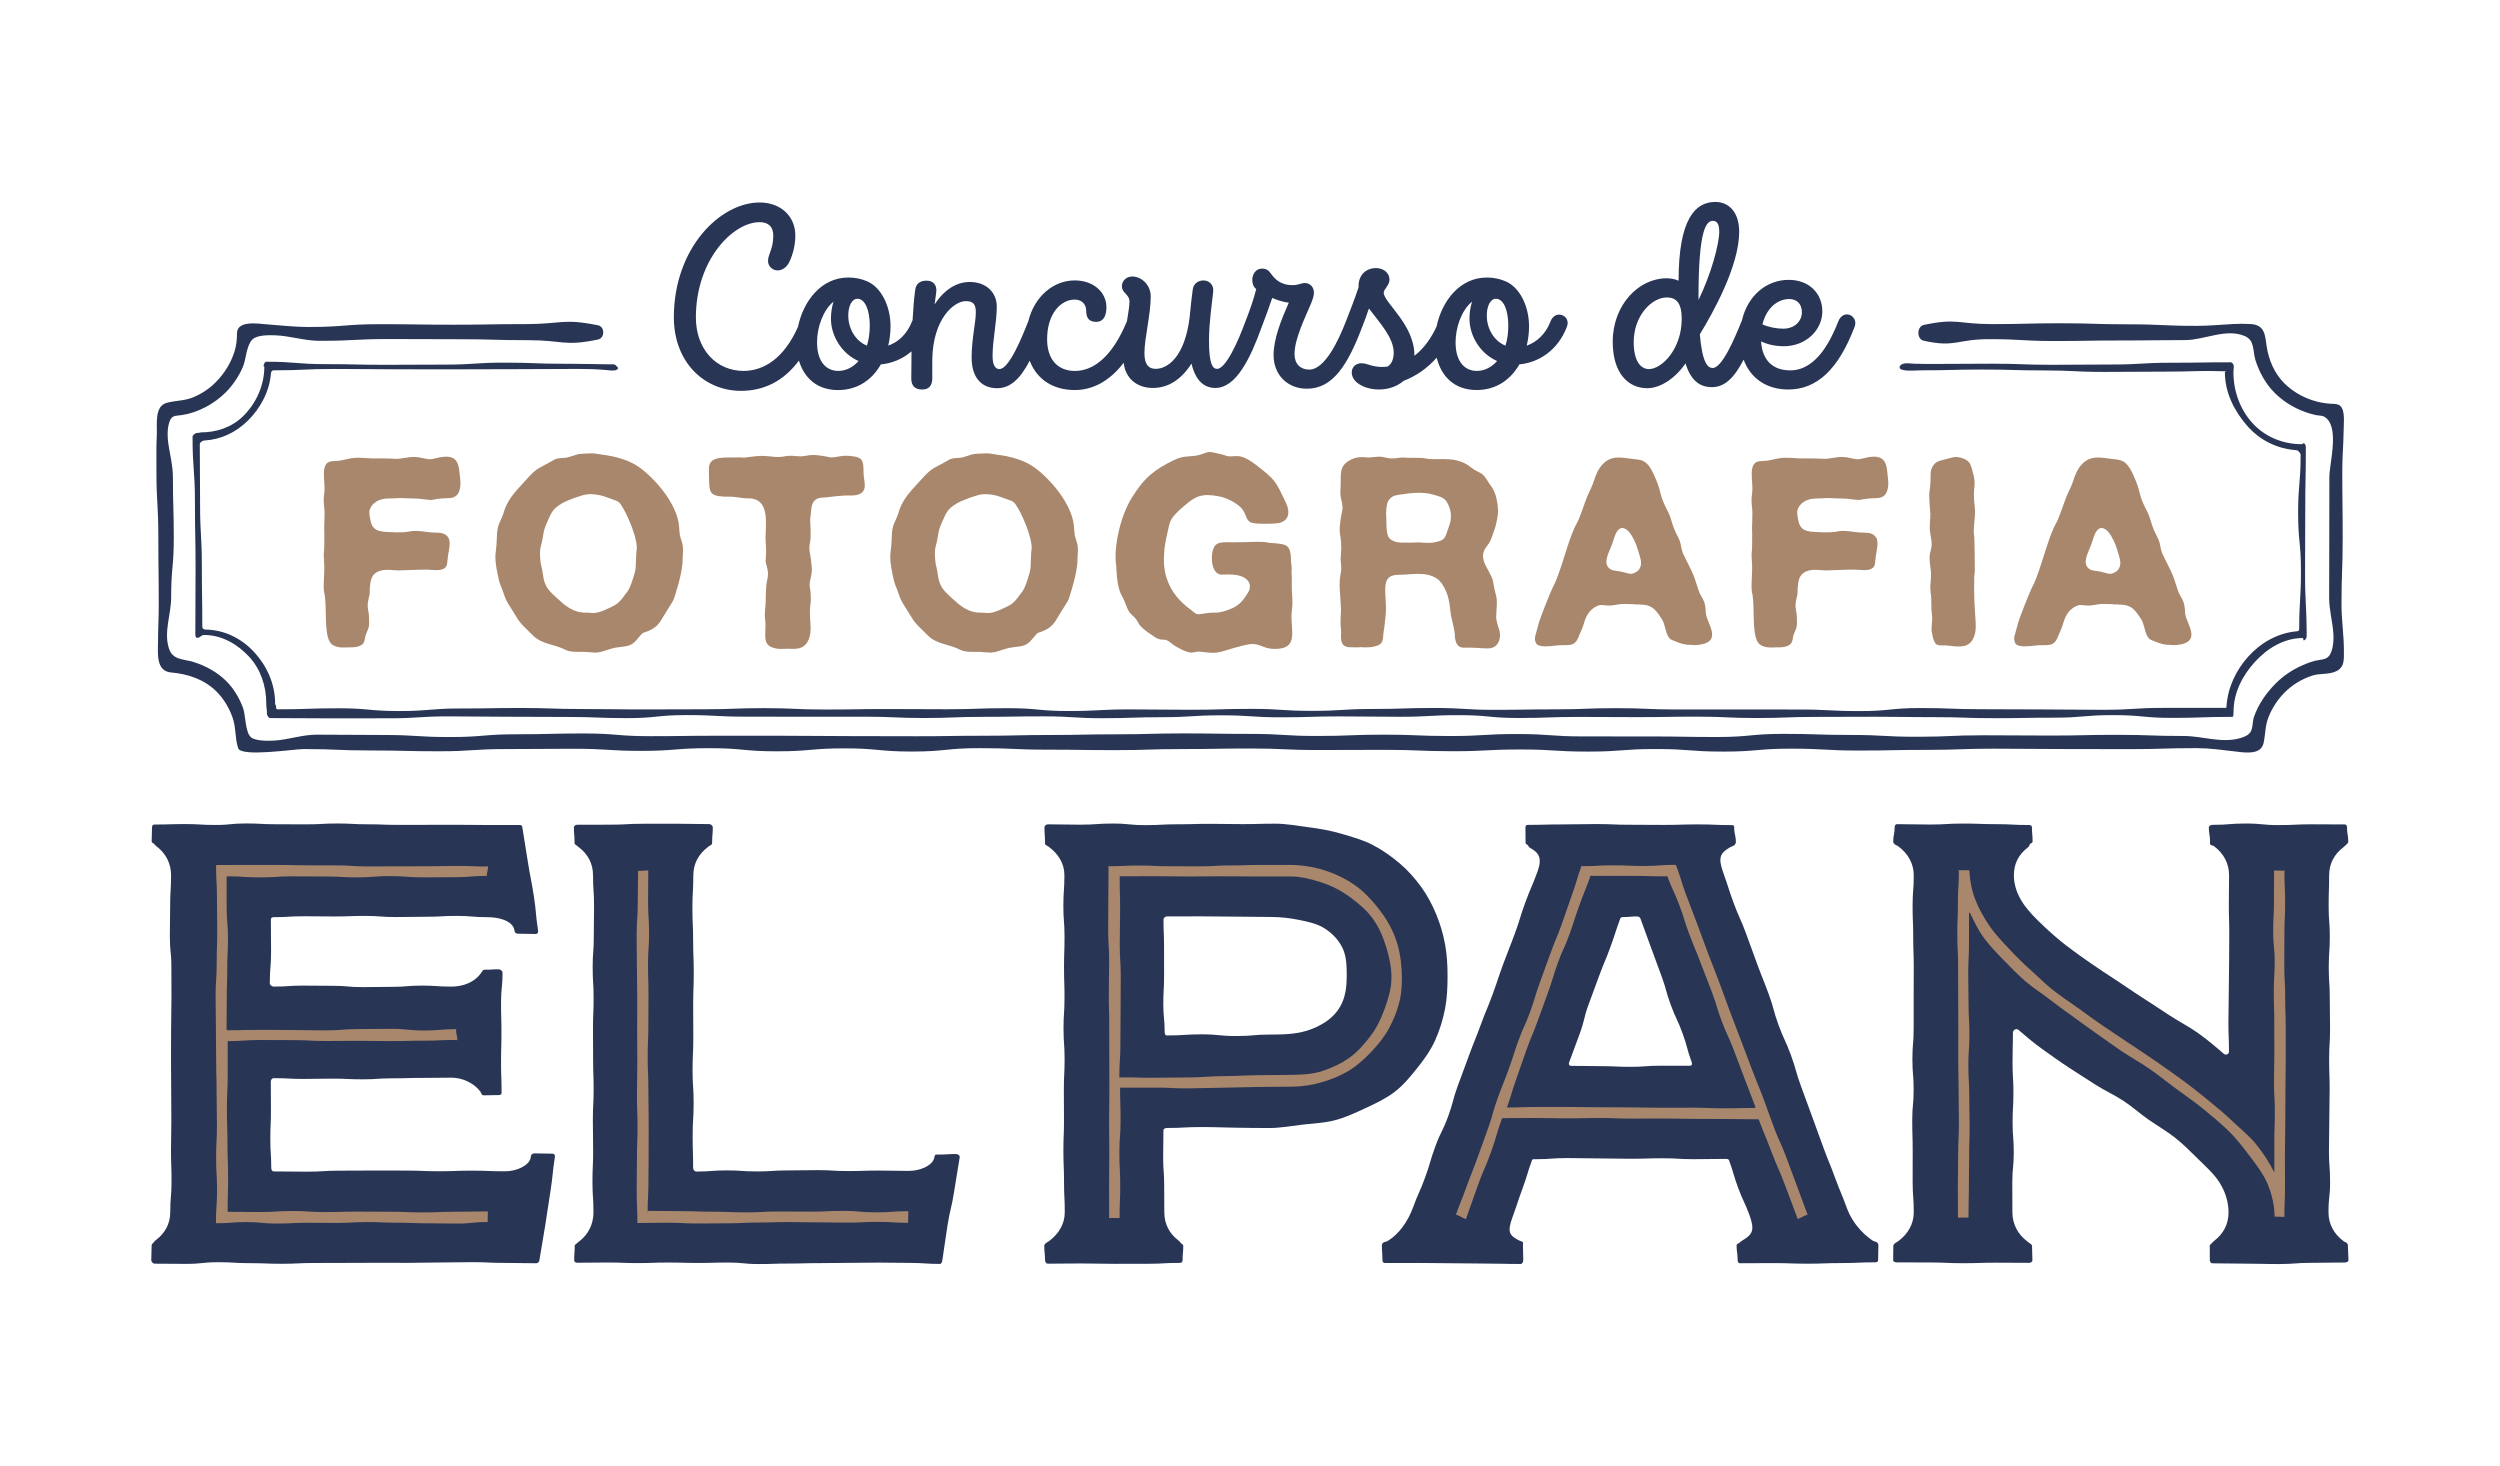
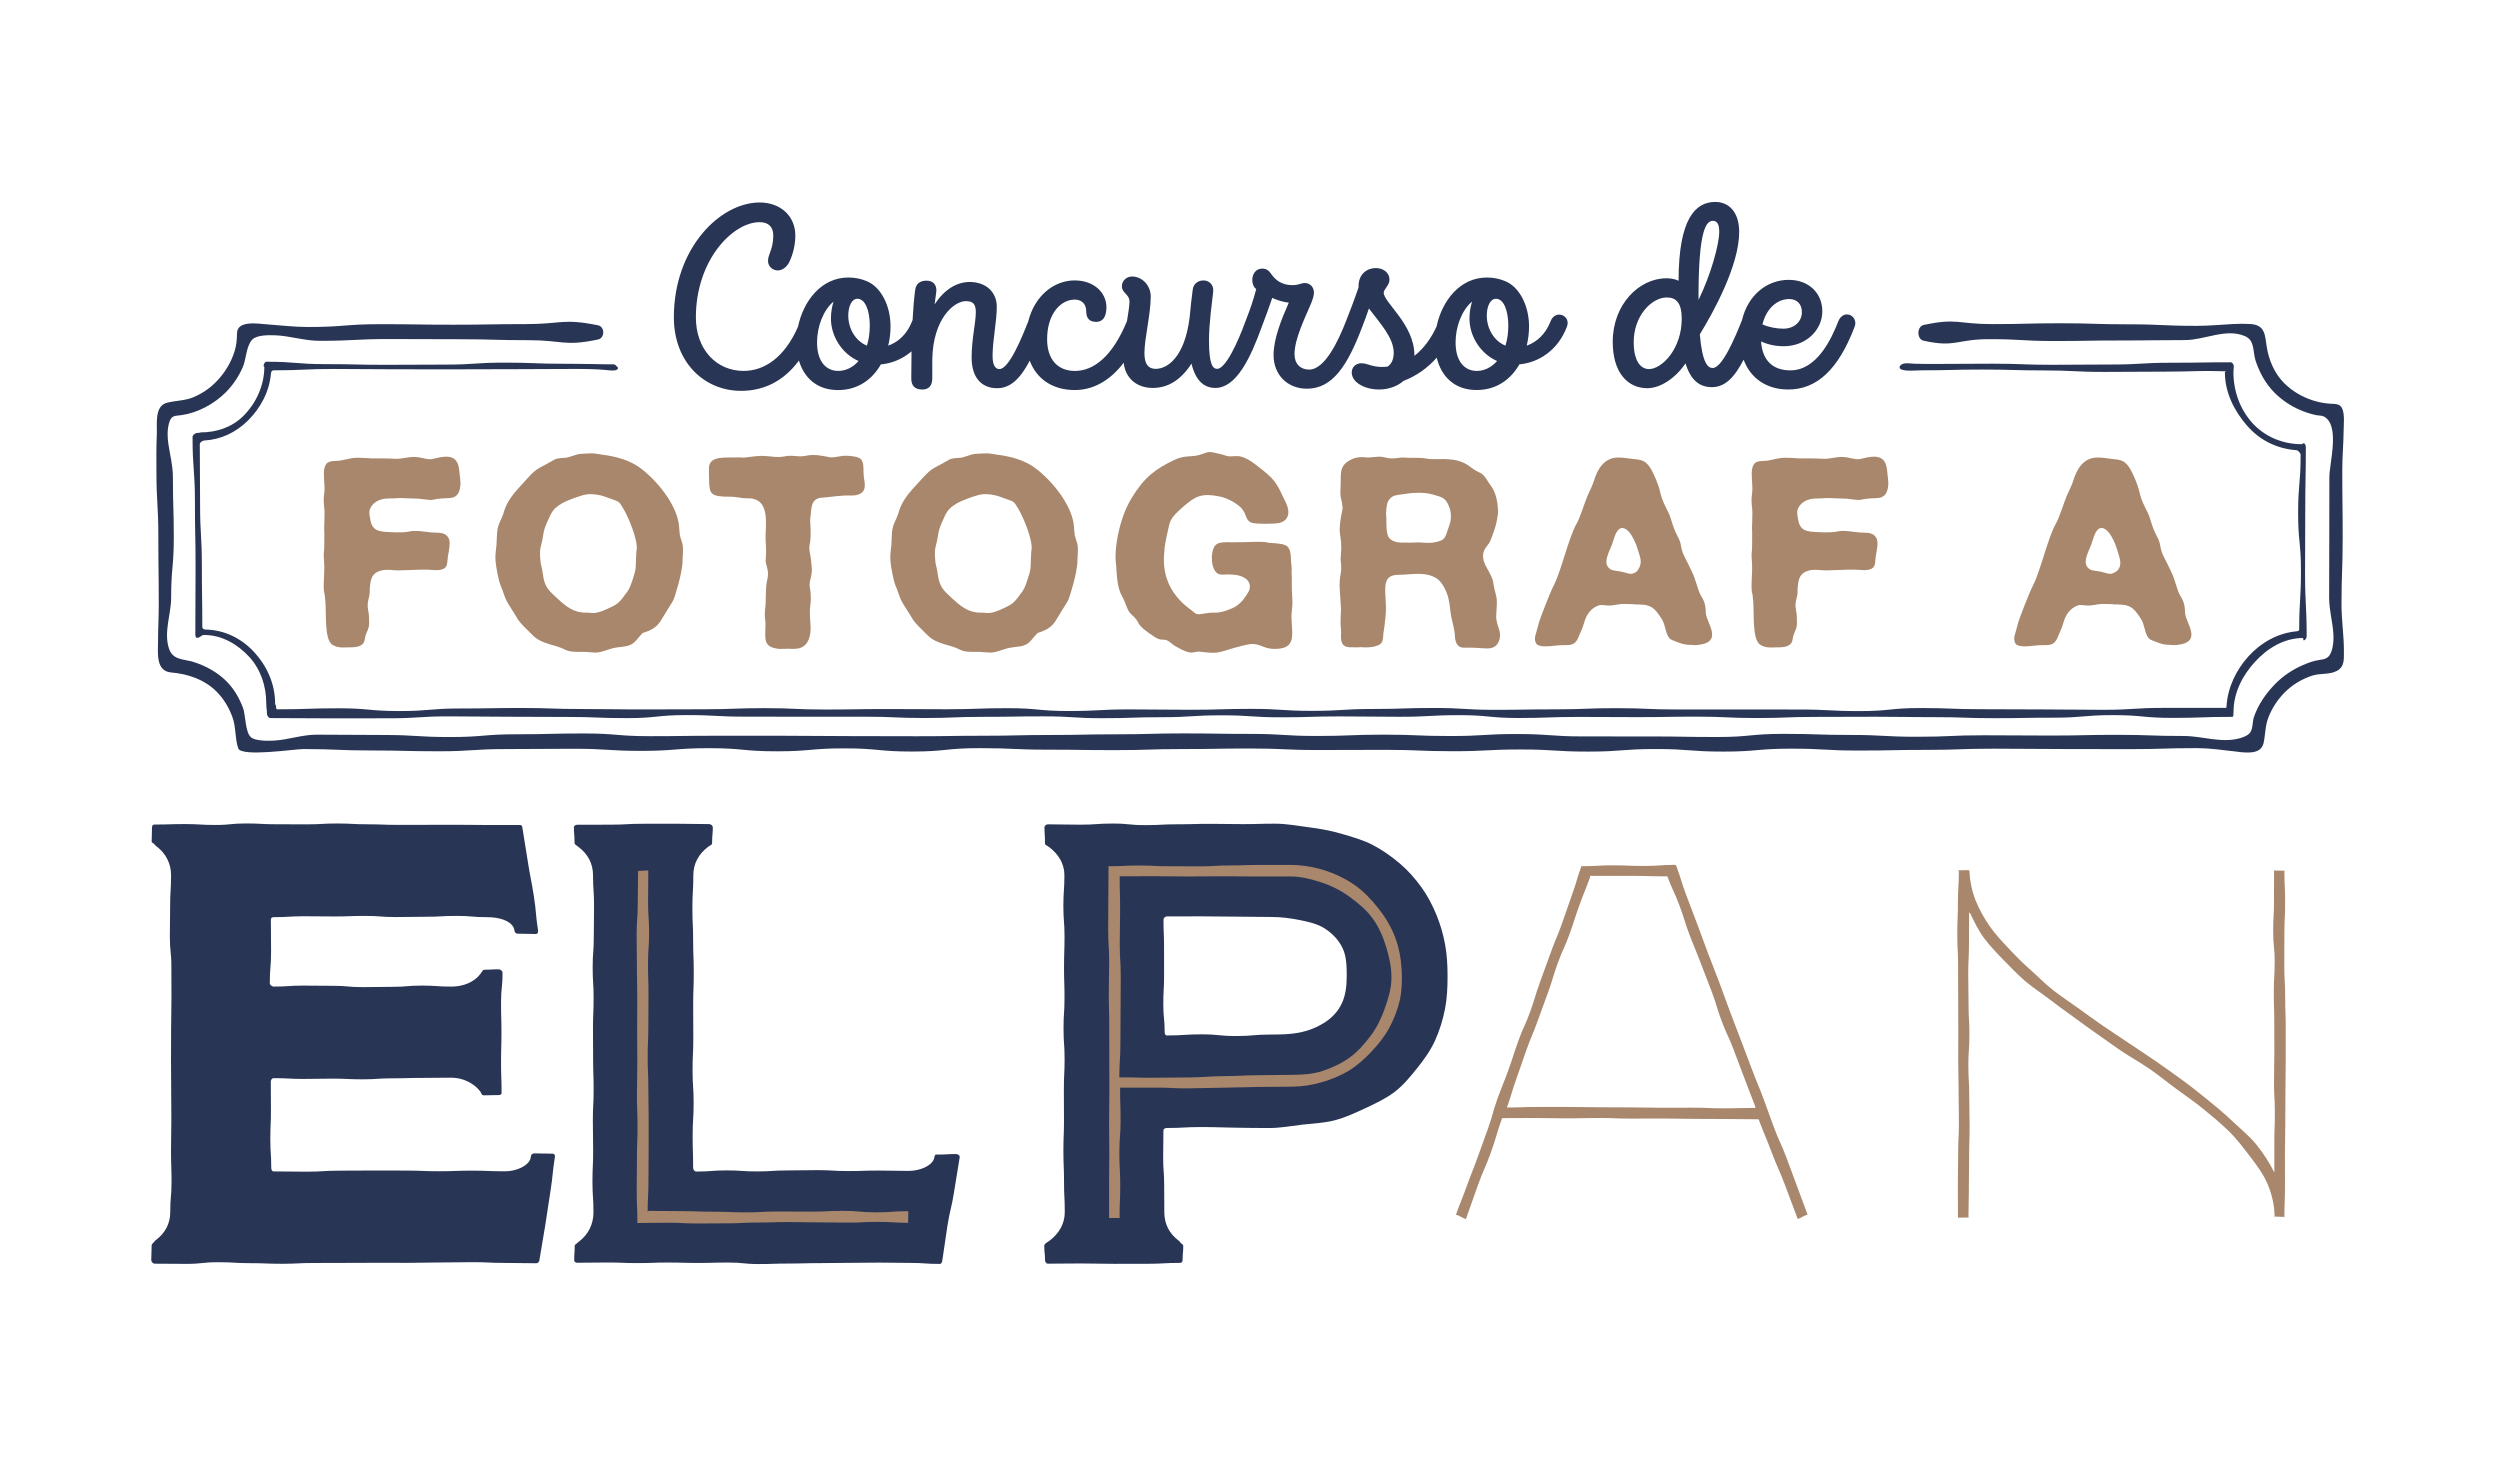
<svg xmlns="http://www.w3.org/2000/svg" version="1.1" id="Capa_1" x="0px" y="0px" viewBox="0 0 1446 847.67" style="enable-background:new 0 0 1446 847.67;" xml:space="preserve">
  <style type="text/css">
	.st0{fill:#283555;}
	.st1{fill:#A8876C;}
</style>
  <g>
    <g>
      <g>
        <g>
          <path class="st0" d="M306.5,671c-1.47,3.12-7.34,6.48-14.38,6.48c-9.56,0-9.56-0.38-19.11-0.38c-9.56,0-9.56,0.35-19.12,0.35      c-9.56,0-9.56-0.39-19.12-0.39c-9.56,0-9.56-0.03-19.12-0.03c-9.56,0-9.56,0.08-19.12,0.08c-9.56,0-9.56,0.59-19.12,0.59      s-9.56-0.15-19.12-0.15c-0.96,0-1.39-1.08-1.39-2.04c0-8.32-0.54-8.32-0.54-16.65c0-8.33,0.36-8.33,0.36-16.65      s-0.08-8.33-0.08-16.65c0-0.96,0.7-1.96,1.65-1.96c8.57,0,8.57,0.45,17.14,0.45c8.57,0,8.57-0.17,17.14-0.17      c8.57,0,8.57,0.4,17.14,0.4c8.57,0,8.57-0.58,17.14-0.58c8.57,0,8.57-0.24,17.14-0.24s8.57-0.13,17.14-0.13      c6.56,0,12.9,3.13,16.57,7.85c0.69,0.89,0.45,1.08,1.15,1.97c0.33,0.42,0.84,0.38,1.38,0.38c4.13,0,4.13-0.14,8.25-0.14      c0.96,0,1.65-0.36,1.65-1.31c0-8.69-0.32-8.69-0.32-17.38c0-8.69,0.24-8.69,0.24-17.38c0-8.69-0.24-8.69-0.24-17.38      c0-8.69,0.87-8.69,0.87-17.38c0-0.96-1.25-1.92-2.2-1.92c-4.13,0-4.13,0.24-8.25,0.24c-0.54,0-0.87,0.32-1.2,0.74      c-0.69,0.89-0.58,0.98-1.28,1.87c-3.56,4.57-9.79,7.16-16.62,7.16c-8.57,0-8.57-0.59-17.14-0.59c-8.57,0-8.57,0.72-17.14,0.72      c-8.57,0-8.57,0.17-17.14,0.17c-8.57,0-8.57-0.77-17.14-0.77c-8.57,0-8.57-0.11-17.14-0.11s-8.57,0.57-17.14,0.57      c-0.96,0-2.23-0.96-2.23-1.92c0-9.22,0.74-9.22,0.74-18.43c0-9.22-0.12-9.22-0.12-18.43c0-0.96,0.66-1.37,1.62-1.37      c8.82,0,8.82-0.53,17.64-0.53c8.82,0,8.82,0.12,17.64,0.12c8.82,0,8.82-0.32,17.64-0.32c8.82,0,8.82,0.66,17.64,0.66      c8.82,0,8.82-0.17,17.64-0.17c8.82,0,8.82-0.5,17.64-0.5c8.82,0,8.82,0.74,17.64,0.74c7.14,0,13.32,2.02,15.28,5.95      c0.64,1.28,0.22,1.49,0.86,2.76c0.29,0.59,1.02,0.84,1.67,0.84c5.16,0,5.16,0.18,10.32,0.18c1.07,0,1.49-1.01,1.32-2.06      c-1.56-9.98-0.91-10.08-2.47-20.06c-1.56-9.98-1.92-9.92-3.48-19.9c-1.56-9.98-1.64-9.97-3.2-19.95      c-0.13-0.84-0.68-1.09-1.53-1.09c-8.8,0-8.8,0.03-17.59,0.03c-8.8,0-8.8-0.13-17.59-0.13c-8.8,0-8.8,0.02-17.59,0.02      c-8.8,0-8.8,0.03-17.59,0.03c-8.79,0-8.79-0.34-17.59-0.34c-8.8,0-8.8-0.47-17.59-0.47c-8.8,0-8.8,0.5-17.59,0.5      c-8.8,0-8.8-0.05-17.59-0.05c-8.8,0-8.8-0.47-17.59-0.47c-8.8,0-8.8,0.88-17.59,0.88c-8.8,0-8.8-0.52-17.6-0.52      s-8.8,0.27-17.6,0.27c-0.96,0-1.52,0.61-1.52,1.57c0,4.15-0.2,4.15-0.2,8.3c0,0.55,0.55,0.66,0.98,0.99      c0.92,0.69,0.74,0.93,1.67,1.62c5.55,4.16,8.57,10.07,8.57,16.78c0,8.86-0.53,8.86-0.53,17.72c0,8.86-0.17,8.86-0.17,17.72      c0,8.86,0.88,8.86,0.88,17.72c0,8.86,0.05,8.86,0.05,17.72c0,8.86-0.2,8.86-0.2,17.72c0,8.86-0.06,8.86-0.06,17.72      c0,8.86,0.1,8.86,0.1,17.72c0,8.86,0.1,8.86,0.1,17.72c0,8.86-0.2,8.86-0.2,17.72c0,8.86,0.31,8.86,0.31,17.73      s-0.75,8.86-0.75,17.73c0,6.71-2.93,12.11-8.48,16.27c-0.92,0.69-0.68,1.02-1.6,1.72c-0.44,0.33-0.68,0.86-0.68,1.41      c0,4.15-0.22,4.15-0.22,8.3c0,0.96,0.99,2.1,1.95,2.1c9.2,0,9.2,0.11,18.39,0.11c9.2,0,9.2-0.96,18.39-0.96      c9.2,0,9.2,0.55,18.4,0.55c9.2,0,9.2,0.36,18.4,0.36c9.2,0,9.2-0.46,18.39-0.46c9.2,0,9.2-0.05,18.39-0.05      c9.2,0,9.2-0.06,18.4-0.06c9.2,0,9.2,0.03,18.4,0.03c9.2,0,9.2-0.22,18.4-0.22c9.2,0,9.2-0.17,18.4-0.17      c9.2,0,9.2,0.43,18.4,0.43s9.2,0.19,18.4,0.19c0.86,0,1.63-0.75,1.76-1.59c1.56-9.98,1.78-9.94,3.34-19.92      c1.56-9.98,1.49-9.99,3.06-19.97c1.56-9.98,1.04-10.06,2.6-20.04c0.16-1.05-0.33-1.86-1.39-1.86c-5.2,0-5.2-0.16-10.4-0.16      c-0.67,0-1.59,0.33-1.88,0.94C306.77,669.53,307.13,669.68,306.5,671z" />
        </g>
        <g>
          <path class="st0" d="M539.9,671.01c-1.47,3.12-7.35,6.24-14.39,6.24c-8.77,0-8.77-0.2-17.54-0.2c-8.77,0-8.77,0.29-17.54,0.29      c-8.77,0-8.77-0.53-17.54-0.53c-8.77,0-8.77,0.17-17.54,0.17c-8.77,0-8.77,0.58-17.54,0.58c-8.77,0-8.77-0.6-17.55-0.6      s-8.77,0.67-17.55,0.67c-0.96,0-1.8-1.13-1.8-2.09c0-9.41-0.28-9.41-0.28-18.81c0-9.41,0.57-9.41,0.57-18.81      c0-9.4-0.62-9.4-0.62-18.81c0-9.41,0.43-9.41,0.43-18.81c0-9.41-0.08-9.41-0.08-18.81c0-9.41,0.34-9.41,0.34-18.81      c0-9.41-0.36-9.41-0.36-18.81c0-9.41-0.43-9.41-0.43-18.81s0.54-9.41,0.54-18.81c0-6.71,3.01-12.29,8.56-16.45      c0.92-0.69,1.01-0.57,1.93-1.27c0.44-0.33,0.39-1.13,0.39-1.67c0-4.15,0.38-4.15,0.38-8.3c0-0.96-1.06-1.9-2.02-1.9      c-9.55,0-9.55-0.22-19.1-0.22c-9.55,0-9.55,0.02-19.1,0.02c-9.55,0-9.55,0.53-19.1,0.53s-9.55,0.05-19.1,0.05      c-0.96,0-1.9,0.56-1.9,1.52c0,4.15,0.35,4.15,0.35,8.31c0,0.55-0.05,1.22,0.39,1.54c0.92,0.69,0.91,0.72,1.83,1.41      c5.55,4.16,8.48,9.73,8.48,16.44c0,8.86,0.59,8.86,0.59,17.72c0,8.86-0.15,8.86-0.15,17.72c0,8.86-0.65,8.86-0.65,17.72      c0,8.86,0.54,8.86,0.54,17.72c0,8.86-0.36,8.86-0.36,17.72c0,8.86,0.08,8.86,0.08,17.72c0,8.86,0.3,8.86,0.3,17.72      c0,8.86-0.45,8.86-0.45,17.72c0,8.86,0.17,8.86,0.17,17.72c0,8.86-0.4,8.86-0.4,17.73s0.58,8.86,0.58,17.73      c0,6.71-2.84,12.75-8.39,16.91c-0.92,0.69-0.85,0.79-1.77,1.49c-0.44,0.33-0.69,0.45-0.69,1c0,4.15-0.3,4.15-0.3,8.31      c0,0.96,0.79,1.46,1.75,1.46c8.74,0,8.74-0.14,17.48-0.14c8.74,0,8.74,0.34,17.48,0.34c8.74,0,8.74-0.32,17.48-0.32      c8.74,0,8.74,0.24,17.48,0.24c8.74,0,8.74-0.24,17.47-0.24c8.74,0,8.74,0.87,17.48,0.87c8.74,0,8.74-0.29,17.48-0.29      c8.74,0,8.74-0.24,17.48-0.24c8.74,0,8.74-0.16,17.48-0.16c8.74,0,8.74-0.14,17.48-0.14c8.74,0,8.74,0.17,17.48,0.17      s8.74,0.59,17.48,0.59c0.86,0,1.27-1.07,1.4-1.92c1.56-9.98,1.39-10,2.95-19.98c1.56-9.98,2.32-9.86,3.88-19.84      s1.67-9.96,3.23-19.94c0.16-1.05-1.03-1.88-2.1-1.88c-5.2,0-5.2,0.31-10.4,0.31c-0.67,0-1.51-0.19-1.79,0.42      C540.25,669.57,540.53,669.68,539.9,671.01z" />
        </g>
        <g>
          <path class="st0" d="M734.05,652.45c6.63,0,12.95-1.22,19.04-1.93c6.6-0.77,13.05-0.99,18.98-2.56      c6.42-1.7,12.23-4.47,17.8-7.05c5.98-2.78,11.79-5.56,16.72-9.31c5.17-3.93,9.2-8.94,13.15-13.86      c3.97-4.95,7.68-10.12,10.34-16.01c2.55-5.66,4.47-11.77,5.73-18.23c1.18-6.02,1.46-12.38,1.46-19.04      c0-6.29-0.36-12.33-1.41-18.1c-1.12-6.14-2.84-11.94-5.11-17.42c-2.35-5.68-5.16-11.05-8.72-15.93      c-3.54-4.86-7.55-9.47-12.25-13.46c-4.82-4.1-10.12-7.9-15.98-10.93c-5.55-2.87-11.83-4.59-18.21-6.46      c-5.97-1.75-12.27-2.87-18.89-3.72c-6.17-0.8-12.55-2.03-19.22-2.03c-9.38,0-9.38,0.26-18.76,0.26c-9.38,0-9.38-0.17-18.77-0.17      c-9.38,0-9.38,0.26-18.77,0.26c-9.38,0-9.38,0.49-18.77,0.49c-9.38,0-9.38-0.92-18.77-0.92c-9.39,0-9.39,0.66-18.77,0.66      c-9.39,0-9.39-0.2-18.77-0.2c-0.96,0-1.97,0.8-1.97,1.76c0,4.15,0.29,4.15,0.29,8.31c0,0.55-0.09,1.43,0.35,1.76      c0.92,0.69,1.02,0.56,1.95,1.25c5.55,4.16,8.94,9.67,8.94,16.38c0,8.86-0.6,8.86-0.6,17.72c0,8.86,0.67,8.86,0.67,17.72      c0,8.86-0.29,8.86-0.29,17.72c0,8.86,0.28,8.86,0.28,17.72c0,8.86-0.57,8.86-0.57,17.72c0,8.86,0.62,8.86,0.62,17.72      c0,8.86-0.43,8.86-0.43,17.72c0,8.86,0.08,8.86,0.08,17.72c0,8.86-0.34,8.86-0.34,17.72c0,8.86,0.36,8.86,0.36,17.73      s0.43,8.86,0.43,17.73c0,6.71-3.45,12.42-9,16.58c-0.92,0.69-1.02,0.56-1.94,1.26c-0.44,0.33-0.92,1.01-0.92,1.55      c0,4.15,0.45,4.15,0.45,8.31c0,0.96,0.68,2.02,1.64,2.02c9.55,0,9.55-0.13,19.1-0.13c9.55,0,9.55,0.22,19.1,0.22      c9.55,0,9.55-0.02,19.1-0.02c9.55,0,9.55-0.53,19.1-0.53c0.96,0,1.52-0.61,1.52-1.57c0-4.15,0.38-4.15,0.38-8.3      c0-0.55-0.53-0.91-0.97-1.24c-0.92-0.69-0.69-1-1.61-1.69c-5.55-4.16-8.37-9.75-8.37-16.46c0-7.89-0.08-7.89-0.08-15.79      c0-7.89-0.59-7.89-0.59-15.79s0.15-7.89,0.15-15.79c0-0.96,1.08-1.39,2.04-1.39c9.85,0,9.85-0.54,19.69-0.54      c9.85,0,9.85,0.24,19.69,0.36C724.2,652.37,724.2,652.45,734.05,652.45z M735.08,598.38c-10.02,0-10.02,0.86-20.04,0.86      c-10.02,0-10.02-0.98-20.04-0.98s-10.02,0.65-20.04,0.65c-0.96,0-1.31-0.95-1.31-1.91c0-8.14-0.8-8.14-0.8-16.28      c0-8.14,0.46-8.14,0.46-16.28c0-8.14-0.02-8.14-0.02-16.28s-0.32-8.14-0.32-16.28c0-0.96,1.04-1.83,1.99-1.83      c10.02,0,10.02-0.03,20.04-0.03c10.02,0,10.02,0.17,20.04,0.17c10.02,0,10.02,0.19,20.04,0.19c5.88,0,11.09,0.69,15.81,1.61      c5.86,1.15,11.05,2.34,15.1,4.9c4.71,2.98,8.46,6.94,10.7,11.82c2.03,4.41,2.26,9.78,2.26,15.74c0,6.01-0.71,11.15-2.69,15.56      c-2.22,4.94-5.72,8.67-10.45,11.64c-4.05,2.54-8.87,4.58-14.8,5.69C746.3,598.24,741,598.38,735.08,598.38z" />
        </g>
        <g>
-           <path class="st0" d="M1068.16,698.57c-3.24-8.83-3.58-8.7-6.82-17.52c-3.24-8.83-3.53-8.72-6.77-17.54      c-3.24-8.83-3.19-8.84-6.43-17.67c-3.24-8.82-3.24-8.83-6.47-17.65c-3.24-8.82-2.55-9.08-5.79-17.9      c-3.24-8.83-3.92-8.58-7.16-17.4c-3.24-8.83-2.47-9.11-5.71-17.93c-3.24-8.83-3.48-8.74-6.72-17.56      c-3.24-8.83-3.21-8.84-6.45-17.66c-3.24-8.83-3.85-8.6-7.09-17.43c-3.24-8.83-2.91-8.95-6.1-17.79      c-2.84-8.21-2.01-10.91,3.85-14.35c1.14-0.67,1.26-0.47,2.4-1.14c0.53-0.31,1.13-1.22,1.13-1.84c0-4.32-0.97-4.32-0.97-8.64      c0-0.96-0.28-1.3-1.24-1.3c-9.84,0-9.84-0.42-19.68-0.42c-9.84,0-9.84,0.3-19.68,0.3c-9.84,0-9.84-0.09-19.68-0.09      c-9.84,0-9.84-0.41-19.68-0.41c-9.84,0-9.84,0.22-19.68,0.22c-9.84,0-9.84,0.26-19.68,0.26c-0.96,0-1.43,0.48-1.43,1.44      c0,4.36,0.07,4.36,0.07,8.72c0,0.63,0.17,0.85,0.73,1.15c1.19,0.66,0.78,1.41,1.97,2.06c4.73,2.61,7.28,5.48,4.09,14      c-3.26,8.82-3.69,8.66-6.93,17.49c-3.24,8.83-2.76,9.01-6,17.84c-3.24,8.83-3.46,8.75-6.7,17.58      c-3.24,8.83-2.98,8.92-6.22,17.75c-3.24,8.83-3.59,8.7-6.83,17.53c-3.24,8.83-3.49,8.74-6.74,17.57      c-3.24,8.83-3.28,8.82-6.52,17.65c-3.24,8.83-2.43,9.13-5.67,17.96c-3.24,8.83-4.16,8.49-7.4,17.32      c-3.24,8.83-2.64,9.05-5.88,17.89c-3.24,8.83-3.8,8.63-7.04,17.46c-2.84,7.75-7.94,15.25-14.62,19.25      c-1.12,0.67-1.36,0.28-2.48,0.95c-0.52,0.31-0.86,0.95-0.86,1.56c0,4.31,0.32,4.31,0.32,8.61c0,0.96,0.52,1.64,1.48,1.64      c9.81,0,9.81-0.03,19.62-0.03c9.81,0,9.81,0.17,19.62,0.17c9.81,0,9.81,0.19,19.62,0.19s9.81,0.23,19.62,0.23      c0.96,0,1.49-1.24,1.49-2.2c0-4.36-0.18-4.36-0.18-8.71c0-0.63,0.28-1.57-0.27-1.88c-1.19-0.66-1.31-0.43-2.5-1.09      c-5.09-2.83-6.46-4.52-3.09-13.72c2.96-8.06,2.71-8.15,5.67-16.21c2.96-8.06,2.5-8.23,5.46-16.29c0.25-0.68,1.31-0.5,2.03-0.5      c9.16,0,9.16-0.66,18.33-0.66c9.16,0,9.16,0.2,18.33,0.2c9.16,0,9.16,0.2,18.33,0.2c9.16,0,9.16-0.29,18.33-0.29      c9.16,0,9.16,0.53,18.33,0.53s9.16-0.17,18.33-0.17c0.73,0,1.64,0.06,1.89,0.74c2.95,7.96,2.39,8.17,5.34,16.13      c2.95,7.96,3.61,7.72,6.53,15.69c3,8.4,2.06,11.01-4.08,14.61c-1.14,0.67-1,0.91-2.14,1.58c-0.53,0.31-1.25,0.58-1.25,1.2      c0,4.32,0.62,4.32,0.62,8.64c0,0.96,0.38,1.77,1.34,1.77c9.77,0,9.77-0.08,19.53-0.08c9.77,0,9.77,0.34,19.53,0.34      c9.77,0,9.77-0.36,19.53-0.36s9.77-0.43,19.53-0.43c0.96,0,1.78-0.28,1.78-1.24c0-4.27,0.16-4.27,0.16-8.54      c0-0.6-0.32-1.45-0.83-1.77c-1.08-0.68-1.32-0.3-2.39-0.98C1080.63,715.98,1072.22,709.65,1068.16,698.57z M939.13,530.42      c3.82,0,3.82-0.36,7.64-0.36c0.73,0,1.76,0.41,2.01,1.09c3.06,8.3,3.01,8.32,6.06,16.62c3.06,8.3,3.05,8.3,6.11,16.6      c3.06,8.3,2.37,8.55,5.42,16.86c3.06,8.3,3.74,8.05,6.79,16.36s2.29,8.58,5.35,16.89c0.42,1.13,0.02,1.96-1.19,1.96      c-8.56,0-8.56-0.03-17.12-0.03c-8.56,0-8.56,0.65-17.11,0.65c-8.56,0-8.56-0.4-17.12-0.4s-8.56-0.17-17.12-0.17      c-1.21,0-1.67-0.9-1.26-2.03c3.03-8.3,3.1-8.27,6.13-16.57c3.03-8.3,2.11-8.63,5.14-16.94c3.03-8.3,3.09-8.28,6.11-16.58      c3.03-8.3,3.42-8.16,6.44-16.46c3.03-8.3,2.74-8.41,5.77-16.71C937.44,530.5,938.4,530.42,939.13,530.42z" />
-         </g>
+           </g>
        <g>
-           <path class="st0" d="M1355.6,489.9c0.92-0.69,0.79-0.87,1.71-1.56c0.44-0.33,0.92-0.95,0.92-1.5c0-4.15-0.73-4.15-0.73-8.31      c0-0.96-0.35-1.68-1.3-1.68c-9.55,0-9.55-0.08-19.1-0.08c-9.55,0-9.55,0.46-19.1,0.46c-9.55,0-9.55-0.91-19.1-0.91      c-9.55,0-9.55,0.77-19.1,0.77c-0.96,0-2.21,0.48-2.21,1.44c0,4.15,0.71,4.15,0.71,8.3c0,0.55-0.21,1.37,0.22,1.7      c0.92,0.69,1.23,0.29,2.15,0.98c5.55,4.16,8.63,10,8.63,16.71c0,8.5-0.14,8.5-0.14,17.01c0,8.5,0.25,8.5,0.25,17.01      c0,8.5-0.1,8.5-0.1,17.01c0,8.5-0.19,8.5-0.19,17.01c0,8.5-0.21,8.5-0.21,17.01c0,8.5,0.32,8.5,0.32,17.01      c0,1.49-1.84,2.22-2.97,1.24c-4.49-3.92-9.45-8.12-15.04-12.1c-5.02-3.57-10.83-6.52-16.41-10.16      c-5.27-3.43-10.62-7.05-16.14-10.55c-4.88-3.1-9.67-6.54-14.62-9.75c-4.95-3.2-9.86-6.45-14.62-9.73      c-4.95-3.4-9.74-6.82-14.23-10.28c-4.88-3.76-9.28-7.66-13.28-11.45c-4.66-4.41-8.79-8.6-11.73-12.99      c-3.69-5.5-5.36-10.94-5.36-16.28c0-6.71,2.74-12.08,8.29-16.24c0.92-0.69,0.42-1.36,1.34-2.05c0.44-0.33,1.2-0.55,1.2-1.1      c0-4.15-0.37-4.15-0.37-8.3c0-0.96-0.69-1.35-1.65-1.35c-9.55,0-9.55-0.5-19.1-0.5c-9.55,0-9.55-0.35-19.1-0.35      c-9.55,0-9.55,0.56-19.1,0.56s-9.55-0.21-19.1-0.21c-0.96,0-1.36,0.9-1.36,1.86c0,4.15-0.84,4.15-0.84,8.31      c0,0.55,0.58,1.25,1.01,1.58c0.92,0.69,1.11,0.45,2.03,1.14c5.55,4.16,8.84,9.97,8.84,16.68c0,8.86-0.67,8.86-0.67,17.72      c0,8.86,0.36,8.86,0.36,17.72c0,8.86,0.31,8.86,0.31,17.72c0,8.86-0.05,8.86-0.05,17.72c0,8.86,0,8.86,0,17.72      c0,8.86-0.73,8.86-0.73,17.72c0,8.86,0.72,8.86,0.72,17.72c0,8.86-0.81,8.86-0.81,17.72c0,8.86,0.26,8.86,0.26,17.72      c0,8.86-0.03,8.86-0.03,17.73s0.65,8.86,0.65,17.73c0,6.71-3.34,12.46-8.89,16.63c-0.92,0.69-1.03,0.55-1.95,1.25      c-0.44,0.33-0.99,0.97-0.99,1.52c0,4.15-0.08,4.15-0.08,8.31c0,0.96,1.25,1.24,2.21,1.24c9.55,0,9.55,0.06,19.1,0.06      c9.55,0,9.55,0.42,19.1,0.42c9.55,0,9.55-0.3,19.1-0.3c9.55,0,9.55,0.09,19.1,0.09c0.96,0,1.92-0.55,1.92-1.51      c0-4.15-0.22-4.15-0.22-8.3c0-0.55-0.4-0.82-0.84-1.15c-0.92-0.69-0.93-0.68-1.85-1.38c-5.55-4.16-8.67-10.16-8.67-16.86      c0-8.67-0.05-8.67-0.05-17.34c0-8.67,0.85-8.67,0.85-17.34c0-8.67-0.68-8.67-0.68-17.34c0-8.67,0.48-8.67,0.48-17.34      c0-8.67-0.52-8.67-0.52-17.34c0-8.67,0.23-8.67,0.23-17.34c0-1.49,2.01-2.53,3.14-1.55c4.27,3.68,8.92,7.68,14.27,11.46      c4.74,3.35,9.69,6.98,15.05,10.46c4.95,3.22,10.1,6.54,15.42,9.92c5.09,3.23,10.75,5.81,15.9,9.15      c5.16,3.35,9.73,7.56,14.69,10.99c5.15,3.57,10.5,6.66,15.16,10.31c5.06,3.96,9.33,8.4,13.45,12.42      c4.76,4.65,9.38,8.83,12.35,13.52c3.61,5.72,5.28,11.66,5.28,17.37c0,6.71-2.89,12.41-8.44,16.57      c-0.92,0.69-0.73,0.95-1.66,1.64c-0.44,0.33-0.76,0.64-0.76,1.18c0,4.15,0.03,4.15,0.03,8.3c0,0.96,0.66,1.78,1.61,1.78      c9.55,0,9.55,0.19,19.1,0.19c9.55,0,9.55,0.23,19.1,0.23c9.55,0,9.55-0.71,19.1-0.71s9.55-0.18,19.1-0.18      c0.96,0,2.15-0.35,2.15-1.31c0-4.15-0.26-4.15-0.26-8.31c0-0.55-0.21-1.32-0.65-1.65c-0.92-0.69-1.08-0.48-2.01-1.17      c-5.32-3.99-8.6-9.69-8.6-16.57c0-8.86,0.92-8.86,0.92-17.72c0-8.86-0.66-8.86-0.66-17.72c0-8.86,0.2-8.86,0.2-17.72      c0-8.86,0.2-8.86,0.2-17.72c0-8.86-0.29-8.86-0.29-17.72c0-8.86,0.53-8.86,0.53-17.72c0-8.86-0.17-8.86-0.17-17.72      c0-8.86-0.58-8.86-0.58-17.72c0-8.86,0.6-8.86,0.6-17.72c0-8.86-0.67-8.86-0.67-17.73c0-8.86,0.29-8.86,0.29-17.73      C1347.18,499.36,1350.27,493.89,1355.6,489.9z" />
-         </g>
+           </g>
      </g>
      <g>
        <g>
-           <path class="st1" d="M125.22,707.53c8.71,0,8.71-0.68,17.41-0.68c8.71,0,8.71,0.86,17.41,0.86c8.71,0,8.71-0.45,17.41-0.45      c8.71,0,8.71,0.08,17.41,0.08c8.71,0,8.71-0.5,17.41-0.5c8.71,0,8.71,0.38,17.42,0.38c8.71,0,8.71,0.33,17.42,0.33      c8.71,0,8.71,0.16,17.42,0.16c8.71,0,8.71-0.89,17.42-0.89c0.02,0,0.1,0.39,0.1,0.37c0-3.14,0.11-3.14,0.11-6.28      c0-0.02-0.19-0.22-0.21-0.22c-9.4,0-9.4,0.18-18.8,0.18c-9.4,0-9.4,0.39-18.79,0.39c-9.4,0-9.4-0.39-18.8-0.39      c-9.4,0-9.4-0.08-18.8-0.08c-9.4,0-9.4,0.27-18.8,0.27c-9.4,0-9.4-0.62-18.8-0.62c-9.4,0-9.4,0.58-18.8,0.58      s-9.4-0.12-18.8-0.12c-0.02,0,0.1-0.05,0.1-0.07c0-9.89,0.28-9.89,0.28-19.77c0-9.89-0.38-9.89-0.38-19.78      c0-9.89-0.32-9.89-0.32-19.78c0-9.89,0.47-9.89,0.47-19.78s0-9.89,0-19.78c0-0.02-0.18,0.26-0.16,0.26      c9.47,0,9.47-0.66,18.93-0.66c9.47,0,9.47,0.06,18.93,0.06c9.47,0,9.47,0.51,18.93,0.51c9.47,0,9.47-0.1,18.94-0.1      c9.47,0,9.47,0.16,18.93,0.16c9.47,0,9.47-0.24,18.94-0.24s9.47-0.44,18.94-0.44c0.02,0,0.46,0.4,0.46,0.38      c0-3.14-0.76-3.14-0.76-6.28c0-0.02,0.32-0.34,0.3-0.34c-9.47,0-9.47,0.79-18.93,0.79c-9.47,0-9.47-0.97-18.93-0.97      c-9.47,0-9.47,0.14-18.93,0.14c-9.47,0-9.47,0.76-18.94,0.76c-9.47,0-9.47-0.21-18.93-0.21c-9.47,0-9.47-0.1-18.94-0.1      c-9.47,0-9.47,0.23-18.94,0.23c-0.02,0-0.51-0.35-0.51-0.37c0-8.85,0.12-8.85,0.12-17.69c0-8.85,0.28-8.85,0.28-17.69      c0-8.85,0.42-8.85,0.42-17.69c0-8.85-0.78-8.85-0.78-17.7c0-8.85,0.01-8.85,0.01-17.69c0-0.02,0.44-0.19,0.46-0.19      c9.4,0,9.4,0.61,18.8,0.61c9.4,0,9.4-0.6,18.79-0.6c9.4,0,9.4,0.08,18.8,0.08c9.4,0,9.4,0.51,18.8,0.51      c9.4,0,9.4-0.74,18.8-0.74c9.4,0,9.4,0.73,18.8,0.73c9.4,0,9.4-0.09,18.8-0.09s9.4-0.76,18.8-0.76c0.02,0-0.41,0.41-0.41,0.39      c0-3.14,0.8-3.14,0.8-6.28c0-0.02-0.37,0.47-0.39,0.47c-8.71,0-8.71-0.35-17.41-0.35c-8.71,0-8.71,0.22-17.41,0.22      c-8.71,0-8.71,0.02-17.41,0.02c-8.71,0-8.71,0.07-17.41,0.07c-8.71,0-8.71-0.62-17.41-0.62c-8.71,0-8.71-0.04-17.42-0.04      c-8.71,0-8.71-0.23-17.42-0.23c-8.71,0-8.71,0.01-17.42,0.01c-8.71,0-8.71,0.06-17.42,0.06c-0.02,0-0.23,0.38-0.23,0.4      c0,9.38,0.52,9.38,0.52,18.77c0,9.39,0.14,9.39,0.14,18.77c0,9.39-0.3,9.39-0.3,18.77c0,9.39-0.63,9.39-0.63,18.77      c0,9.38,0.16,9.38,0.16,18.77c0,9.39,0.16,9.39,0.16,18.77c0,9.39,0.25,9.39,0.25,18.77c0,9.39,0.19,9.39,0.19,18.77      c0,9.39-0.47,9.39-0.47,18.77c0,9.39,0.54,9.39,0.54,18.77s-0.65,9.39-0.65,18.77C124.93,707.2,125.2,707.53,125.22,707.53z" />
-         </g>
+           </g>
        <g>
          <path class="st1" d="M374.95,503.47c-3.14,0-3.14,0.28-6.28,0.28c-0.02,0,0.41,0.1,0.41,0.12c0,9.24-0.21,9.24-0.21,18.48      c0,9.24-0.63,9.24-0.63,18.48c0,9.24,0.15,9.24,0.15,18.48c0,9.24,0.2,9.24,0.2,18.48c0,9.24-0.07,9.24-0.07,18.48      c0,9.24,0.1,9.24,0.1,18.48c0,9.24-0.21,9.24-0.21,18.48c0,9.24,0.33,9.24,0.33,18.48c0,9.24-0.33,9.24-0.33,18.48      c0,9.24-0.13,9.24-0.13,18.49s0.4,9.24,0.4,18.49c0,0.02-0.02,0.22,0,0.22c8.7,0,8.7-0.17,17.41-0.17c8.7,0,8.7,0.45,17.4,0.45      c8.7,0,8.7-0.09,17.41-0.09c8.7,0,8.7-0.46,17.41-0.46c8.7,0,8.7-0.27,17.41-0.27c8.7,0,8.7,0.17,17.41,0.17      c8.7,0,8.7,0.15,17.41,0.15c8.71,0,8.71-0.43,17.41-0.43c8.71,0,8.71,0.55,17.41,0.55c0.02,0-0.09-0.1-0.09-0.12      c0-3.14,0.1-3.14,0.1-6.28c0-0.02,0.01-0.34-0.01-0.34c-9.39,0-9.39,0.68-18.79,0.68c-9.39,0-9.39-0.86-18.79-0.86      c-9.39,0-9.39,0.45-18.79,0.45c-9.39,0-9.39-0.08-18.79-0.08c-9.39,0-9.39,0.5-18.79,0.5c-9.39,0-9.39-0.38-18.79-0.38      c-9.4,0-9.4-0.33-18.79-0.33c-9.4,0-9.4-0.16-18.79-0.16c-0.02,0-0.44,0.48-0.44,0.46c0-8.95,0.46-8.95,0.46-17.9      c0-8.95,0.11-8.95,0.11-17.9c0-8.95,0.01-8.95,0.01-17.9c0-8.95-0.18-8.95-0.18-17.9c0-8.95-0.39-8.95-0.39-17.9      c0-8.95,0.39-8.95,0.39-17.9c0-8.95,0.08-8.95,0.08-17.9c0-8.95-0.27-8.95-0.27-17.91c0-8.95,0.62-8.95,0.62-17.91      c0-8.95-0.58-8.95-0.58-17.91s0.12-8.95,0.12-17.91C374.95,503.86,374.97,503.47,374.95,503.47z" />
        </g>
        <g>
          <path class="st1" d="M746.09,500.27c-8.72,0-8.72,0-17.44,0c-8.72,0-8.72,0.31-17.44,0.31c-8.72,0-8.72,0.52-17.44,0.52      c-8.72,0-8.72-0.06-17.44-0.06c-8.72,0-8.72-0.43-17.44-0.43c-8.72,0-8.72,0.42-17.44,0.42c-0.02,0-0.28-0.35-0.28-0.33      c0,9.24-0.11,9.24-0.11,18.48c0,9.24-0.1,9.24-0.1,18.48c0,9.24,0.58,9.24,0.58,18.48c0,9.24-0.22,9.24-0.22,18.48      c0,9.24,0.26,9.24,0.26,18.48c0,9.24,0.02,9.24,0.02,18.48c0,9.24,0.06,9.24,0.06,18.48c0,9.24-0.17,9.24-0.17,18.48      c0,9.24,0.12,9.24,0.12,18.48c0,9.24-0.12,9.24-0.12,18.49s0.02,9.24,0.02,18.49c0,0.02-0.08,0.52-0.06,0.52      c3.14,0,3.14-0.03,6.28-0.03c0.02,0-0.17-0.47-0.17-0.49c0-9.3,0.38-9.3,0.38-18.6c0-9.3-0.5-9.3-0.5-18.6      c0-9.3,0.7-9.3,0.7-18.6c0-9.3-0.28-9.3-0.28-18.6c0-0.02-0.08-0.48-0.06-0.48c9.98-0.11,9.99,0.1,19.97-0.02      c9.98-0.11,9.99,0.52,19.98,0.4c9.98-0.11,9.98-0.27,19.97-0.38c9.99-0.11,9.98-0.31,19.97-0.43s9.99-0.05,19.97-0.16      c5.84-0.07,11.5-1.03,16.87-2.58c5.54-1.6,10.89-3.76,15.71-6.71c4.88-2.99,9.13-6.88,13.04-11.02      c3.9-4.14,7.54-8.61,10.24-13.66c2.66-4.98,4.84-10.37,6.11-16c1.23-5.44,1.36-11.21,1.09-17.06      c-0.32-6.71-1.47-13.2-3.71-19.18c-2.32-6.18-5.74-11.84-9.76-16.93c-4.05-5.13-8.61-10-14.01-13.7      c-5.34-3.66-11.41-6.53-17.72-8.48C759.39,501.33,752.79,500.27,746.09,500.27z M747.59,621.69c-9.98,0.11-9.98,0.11-19.95,0.22      c-9.98,0.11-9.97,0.42-19.95,0.53c-9.98,0.11-9.97,0.64-19.95,0.75c-9.98,0.11-9.98,0.06-19.96,0.17      c-9.98,0.11-9.98-0.31-19.96-0.2c-0.02,0-0.4,0.04-0.4,0.02c0-9.68,0.61-9.68,0.61-19.35c0-9.68,0.11-9.68,0.11-19.35      c0-9.68,0.1-9.68,0.1-19.35c0-9.68-0.58-9.68-0.58-19.35c0-9.68,0.22-9.68,0.22-19.36s-0.26-9.68-0.26-19.36      c0-0.02,0.18-0.21,0.2-0.21c9.83,0,9.83-0.06,19.66-0.06c9.83,0,9.83,0.17,19.66,0.17c9.83,0,9.83-0.12,19.66-0.12      c9.83,0,9.83,0.12,19.66,0.12c9.83,0,9.83-0.02,19.66-0.02c6.4,0,12.41,1.58,18.18,3.46c5.99,1.95,11.43,4.75,16.39,8.39      c5.02,3.69,9.86,7.67,13.46,12.74c3.57,5.03,6.01,10.81,7.81,16.84c1.73,5.81,3.06,11.96,2.82,18.37      c-0.22,5.97-2.05,11.59-3.98,16.98c-1.99,5.54-4.53,10.78-8.03,15.4c-3.52,4.65-7.41,9.18-12.16,12.58      c-4.7,3.38-10.12,5.93-15.72,7.77C759.43,621.24,753.58,621.62,747.59,621.69z" />
        </g>
        <g>
          <path class="st1" d="M914.82,500.61c-3.04,8.43-2.57,8.59-5.61,17.02c-3.04,8.43-2.86,8.49-5.89,16.92      c-3.04,8.43-3.45,8.28-6.49,16.71c-3.04,8.43-3.07,8.41-6.11,16.84c-3.04,8.43-2.61,8.58-5.64,17.01      c-3.04,8.43-3.72,8.18-6.76,16.61c-3.04,8.43-2.75,8.53-5.79,16.96c-3.04,8.43-3.34,8.32-6.37,16.75      c-3.04,8.43-2.39,8.66-5.43,17.09c-3.04,8.43-3.02,8.43-6.06,16.86c-3.04,8.43-3.3,8.33-6.34,16.76      c-3.04,8.43-3.31,8.33-6.35,16.76c-0.01,0.02,0.29-0.34,0.31-0.34c2.96,1.07,2.77,1.57,5.73,2.64c0.02,0.01-0.11-0.14-0.11-0.16      c3.49-9.68,3.37-9.72,6.86-19.39c3.49-9.68,4.09-9.46,7.58-19.14c3.49-9.68,2.9-9.89,6.39-19.57c0.01-0.01,0.3-0.22,0.32-0.22      c9.27,0,9.27-0.08,18.55-0.08c9.27,0,9.27,0.22,18.54,0.22c9.27,0,9.27-0.23,18.55-0.23c9.27,0,9.27,0.36,18.55,0.36      c9.27,0,9.27-0.04,18.55-0.04c9.27,0,9.27,0.21,18.55,0.21c9.28,0,9.28,0.08,18.55,0.08c9.28,0,9.28,0.17,18.55,0.17      c0.01,0-0.34-0.24-0.34-0.23c3.66,9.68,3.94,9.58,7.6,19.26c3.66,9.68,4.15,9.5,7.81,19.18c3.66,9.68,3.6,9.71,7.26,19.39      c0.01,0.02-0.3,0.21-0.29,0.2c2.94-1.11,2.79-1.5,5.73-2.61c0.02-0.01,0.38,0.23,0.38,0.21c-3.18-8.42-3.08-8.46-6.26-16.89      c-3.18-8.42-3.09-8.46-6.27-16.88c-3.18-8.42-3.73-8.22-6.91-16.64c-3.18-8.42-2.98-8.5-6.16-16.93      c-3.18-8.42-3.42-8.33-6.6-16.76c-3.18-8.42-3.2-8.42-6.38-16.84c-3.18-8.42-3.24-8.4-6.42-16.83      c-3.18-8.43-3.02-8.49-6.21-16.91c-3.18-8.43-3.3-8.38-6.48-16.81c-3.18-8.43-3.07-8.47-6.25-16.89      c-3.18-8.43-3.21-8.42-6.39-16.84c-3.18-8.43-2.64-8.63-5.82-17.06c-0.01-0.01-0.47-0.31-0.48-0.31      c-8.98,0-8.98,0.66-17.96,0.66c-8.98,0-8.98-0.38-17.96-0.38c-8.98,0-8.98,0.5-17.96,0.5      C915.06,500.99,914.83,500.6,914.82,500.61z M871.57,640.68c3.01-8.35,2.54-8.51,5.55-16.86c3.01-8.35,2.83-8.41,5.84-16.76      c3.01-8.35,3.42-8.2,6.43-16.55c3.01-8.35,3.05-8.33,6.06-16.68c3.01-8.35,2.58-8.5,5.59-16.85c3.01-8.35,3.69-8.1,6.7-16.45      c3.01-8.35,2.72-8.45,5.73-16.8s3.31-8.24,6.32-16.59c0.01-0.01-0.25-0.52-0.24-0.52c11.26,0,11.26-0.02,22.51-0.02      c11.26,0,11.26,0.28,22.51,0.28c0.01,0-0.11,0.21-0.1,0.22c3.15,8.35,3.72,8.13,6.87,16.48c3.15,8.35,2.65,8.54,5.8,16.88      c3.15,8.35,3.41,8.25,6.56,16.6c3.15,8.35,3.27,8.3,6.42,16.65c3.15,8.35,2.56,8.57,5.71,16.92c3.15,8.35,3.74,8.13,6.89,16.47      c3.15,8.35,3.15,8.35,6.31,16.7c3.15,8.35,3.23,8.32,6.39,16.67c0.01,0.02-0.37,0.35-0.4,0.35c-8.98,0-8.98,0.23-17.95,0.23      c-8.98,0-8.98-0.36-17.95-0.36c-8.98,0-8.98,0.04-17.95,0.04c-8.98,0-8.98-0.21-17.95-0.21c-8.98,0-8.98-0.08-17.96-0.08      c-8.98,0-8.98-0.17-17.95-0.17c-8.98,0-8.98,0-17.96,0s-8.98,0.31-17.96,0.31C871.36,640.56,871.56,640.71,871.57,640.68z" />
        </g>
        <g>
          <path class="st1" d="M1315.32,503.88c0,8.72-0.05,8.72-0.05,17.44c0,8.72-0.47,8.72-0.47,17.44c0,8.72,0.88,8.72,0.88,17.44      c0,8.72-0.52,8.72-0.52,17.44c0,8.72,0.27,8.72,0.27,17.44c0,8.72,0.05,8.72,0.05,17.45c0,8.72-0.2,8.72-0.2,17.45      c0,8.72,0.49,8.72,0.49,17.45c0,8.72-0.3,8.72-0.3,17.45s0.01,8.72,0.01,17.45c0,0.04,0.02-0.09,0.01-0.13      c-2.75-5.48-6.2-10.97-10.38-16.15c-3.85-4.77-8.9-8.84-13.71-13.4c-4.49-4.26-9.35-8.38-14.46-12.5      c-4.87-3.92-9.85-7.93-15.1-11.75c-5.11-3.71-10.32-7.43-15.62-11.07c-5.25-3.61-10.62-7.1-15.91-10.66      c-4.8-3.24-9.67-6.4-14.45-9.67c-4.81-3.29-9.48-6.77-14.15-10.11c-4.78-3.42-9.65-6.63-14.15-10.13      c-4.68-3.63-8.71-7.89-12.96-11.62c-4.49-3.95-8.56-8.06-12.39-12.14c-4.13-4.39-8.13-8.58-11.29-13.16      c-3.43-4.96-6.25-10.02-8.3-15.23c-2.14-5.47-3.23-11.11-3.53-16.91c0-0.02-0.24-0.39-0.26-0.38c-3.14,0.08-3.14-0.03-6.28,0.06      c-0.02,0,0.46,0.49,0.46,0.51c0,9.1-0.55,9.1-0.55,18.19c0,9.1-0.36,9.1-0.36,18.19c0,9.1,0.46,9.1,0.46,18.19      c0,9.1,0.05,9.1,0.05,18.19c0,9.1,0.06,9.1,0.06,18.19c0,9.1-0.03,9.1-0.03,18.19c0,9.1,0.22,9.1,0.22,18.19      c0,9.1,0.17,9.1,0.17,18.19c0,9.1-0.43,9.1-0.43,18.19c0,9.1-0.19,9.1-0.19,18.2c0,9.1,0.08,9.1,0.08,18.2      c0,0.02,0.06,0.3,0.08,0.3c3.14,0,3.14-0.07,6.28-0.07c0.02,0-0.29-0.21-0.29-0.23c0-8.8,0.23-8.8,0.23-17.59      c0-8.8,0.16-8.8,0.16-17.59c0-8.8,0.27-8.8,0.27-17.59c0-8.8-0.22-8.8-0.22-17.59c0-8.8-0.51-8.8-0.51-17.59      c0-8.8,0.62-8.8,0.62-17.59c0-8.8-0.5-8.8-0.5-17.6c0-8.8-0.19-8.8-0.19-17.59c0-8.8,0.44-8.8,0.44-17.6s0.04-8.8,0.04-17.6      c0-0.04,0.43-0.24,0.45-0.21c2.42,4.99,4.82,10.2,8.36,14.92c3.31,4.42,7.31,8.55,11.42,12.78c3.87,3.98,7.85,8.12,12.29,11.96      c4.23,3.66,9.12,6.72,13.73,10.27c4.46,3.44,9.07,6.8,13.78,10.16c4.61,3.29,9.16,6.78,13.9,10.02      c4.71,3.22,9.3,6.66,14.03,9.85c5.34,3.6,11.05,6.72,16.35,10.36c5.37,3.69,10.36,7.84,15.5,11.59      c5.32,3.87,10.64,7.57,15.53,11.54c5.17,4.2,10.15,8.37,14.62,12.69c4.85,4.7,8.74,9.9,12.46,14.78c4.12,5.4,8,10.62,10.35,16.3      c2.53,6.09,3.94,12.47,3.95,18.93c0,0.02-0.29-0.35-0.27-0.35c3.14,0,3.14,0.22,6.28,0.22c0.02,0-0.35,0.15-0.35,0.13      c0-9.1,0.36-9.1,0.36-18.19c0-9.1-0.04-9.1-0.04-18.19c0-9.1,0.21-9.1,0.21-18.19c0-9.1,0.08-9.1,0.08-18.19      c0-9.1,0.17-9.1,0.17-18.19c0-9.1,0-9.1,0-18.19c0-9.1-0.31-9.1-0.31-18.19c0-9.1-0.52-9.1-0.52-18.19      c0-9.1,0.06-9.1,0.06-18.19c0-9.1,0.43-9.1,0.43-18.2s-0.42-9.1-0.42-18.2c0-0.02,0.35-0.28,0.33-0.28      c-3.14,0-3.14-0.11-6.28-0.11C1315.28,503.49,1315.32,503.86,1315.32,503.88z" />
        </g>
      </g>
    </g>
    <g>
      <g>
        <g>
          <path class="st0" d="M1307.87,432.66c-3.23,3.9-11.37,2.4-15.77,1.9c-7.2-0.82-14.21-1.84-21.49-1.84      c-19.55,0-19.56,0.59-39.11,0.59c-19.56,0-19.56-0.07-39.11-0.07c-19.56,0-19.56-0.2-39.11-0.2c-19.56,0-19.56,0.69-39.11,0.69      c-19.56,0-19.56,0.39-39.11,0.39c-19.56,0-19.56-1.09-39.11-1.09c-19.56,0-19.56,1.69-39.11,1.69      c-19.56,0-19.56-1.48-39.11-1.48c-19.56,0-19.56,1.48-39.11,1.48c-19.56,0-19.56-1.22-39.11-1.22      c-19.56,0-19.56,1.01-39.11,1.01s-19.56-0.8-39.11-0.8c-19.56,0-19.56,0.1-39.11,0.1c-19.56,0-19.56-0.88-39.11-0.88      c-19.56,0-19.56,0.33-39.11,0.33c-19.56,0-19.56,0.62-39.11,0.62c-19.55,0-19.55-0.27-39.11-0.27      c-19.56,0-19.56-0.88-39.11-0.88c-19.56,0-19.56,1.96-39.11,1.96c-19.56,0-19.56-1.83-39.11-1.83c-19.56,0-19.56,1.7-39.11,1.7      c-19.56,0-19.56-1.81-39.11-1.81c-19.56,0-19.56,1.56-39.11,1.56c-19.56,0-19.56-1.22-39.11-1.22      c-19.56,0-19.56,0.18-39.11,0.18c-19.56,0-19.56,1.27-39.11,1.27c-19.56,0-19.56-0.46-39.12-0.46      c-19.56,0-19.56-0.82-39.12-0.82c-5.27,0-35.97,4.75-37.74-0.46c-1.92-5.65-1.2-11.85-3.21-17.64      c-1.97-5.65-5.11-10.94-9.35-15.18c-7-7-16.56-10.19-26.24-11.02c-9.01-0.77-7.59-11.44-7.57-18.34      c0.02-6.93,0.42-13.86,0.42-20.79c0-19.48-0.24-19.48-0.24-38.96c0-19.48-1.11-19.48-1.11-38.96c0-6.74-0.13-13.5,0.22-20.23      c0.3-5.81-1.6-16.71,5.77-18.69c5.15-1.38,10.27-1.08,15.39-3.23c4.77-2,9.15-4.9,12.81-8.56c5.01-5.01,8.92-11.22,11.01-18.01      c1.07-3.48,1.37-6.72,1.39-10.31c0.05-7.81,12.21-5.64,17.72-5.24c7.87,0.57,15.6,1.5,23.51,1.5c20.94,0,20.94-1.63,41.89-1.63      c20.94,0,20.94,0.31,41.89,0.31c20.94,0,20.94-0.35,41.89-0.35c20.94,0,21.34-3.43,41.87,0.67c4.11,0.82,4.11,7.4,0.01,8.25      c-19.7,4.1-20.11,0.38-40.24,0.38c-20.12,0-20.12-0.55-40.25-0.55c-20.12,0-20.12-0.11-40.25-0.11      c-20.13,0-20.13,1.03-40.25,1.03c-8.88,0-17.23-2.94-25.99-3.21c-3.58-0.11-10.43-0.2-13.02,2.56      c-3.47,3.7-3.44,11.37-5.44,15.92c-2.38,5.41-5.72,10.41-9.9,14.59c-6.58,6.58-16.02,11.73-25.31,13.08      c-4.16,0.6-6.09-0.08-7.43,4.68c-1.09,3.87-0.95,8.28-0.36,12.22c0.97,6.42,2.6,12.43,2.6,19c0,17.43,0.51,17.43,0.51,34.86      c0,17.43-1.53,17.43-1.53,34.86c0,9.65-4.44,20.02-1.21,29.55c2.26,6.66,8.31,5.83,14.14,7.65c7.12,2.21,13.84,5.93,19.13,11.22      c4.25,4.25,7.3,9.57,9.45,15.15c1.62,4.23,1.25,14.03,4.58,17.1c2.51,2.31,10.11,2.19,13.39,2c8.37-0.48,16.2-3.43,24.72-3.43      c19.28,0,19.28,0.18,38.57,0.18c19.28,0,19.28,1.19,38.57,1.19c19.28,0,19.28-1.6,38.57-1.6c19.28,0,19.28-0.47,38.56-0.47      c19.28,0,19.28,1.57,38.56,1.57c19.28,0,19.28-0.25,38.57-0.25c19.28,0,19.28,0.01,38.57,0.01c19.28,0,19.28,0.2,38.57,0.2      c19.28,0,19.28,0.08,38.57,0.08c19.28,0,19.28-0.29,38.57-0.29c19.28,0,19.28-0.44,38.57-0.44c19.28,0,19.28-0.39,38.57-0.39      c19.28,0,19.28-0.52,38.57-0.52c19.28,0,19.28,0.29,38.57,0.29c19.28,0,19.28,1.19,38.57,1.19c19.28,0,19.28-0.76,38.57-0.76      c19.28,0,19.28,0.79,38.56,0.79c19.28,0,19.28-1.15,38.56-1.15c19.28,0,19.28,1.38,38.57,1.38c19.28,0,19.28,0.02,38.57,0.02      c19.28,0,19.28,0.32,38.57,0.32c19.28,0,19.28-1.82,38.57-1.82c19.28,0,19.28,0.63,38.57,0.63c19.28,0,19.28,1.05,38.57,1.05      c19.28,0,19.28-0.86,38.57-0.86c19.28,0,19.28,0.16,38.57,0.16c19.28,0,19.28-0.42,38.57-0.42c19.29,0,19.29,0.67,38.57,0.67      c10.68,0,21.67,4.28,32.3,1.33c2.08-0.58,4.9-1.58,6.18-3.47c1.57-2.31,1.16-6.08,2.09-8.82c2.55-7.43,7.14-13.98,12.67-19.51      c4.45-4.45,9.79-8.01,15.57-10.49c2.85-1.23,6.08-2.53,9.18-2.94c3.94-0.53,5.99-1.03,7.4-5.02c1.12-3.18,1.35-7,1.12-10.35      c-0.48-6.99-2.44-13.64-2.44-20.73c0-17.43,0.08-17.43,0.08-34.86c0-17.43,0.05-17.43,0.05-34.86c0-8.21,6.39-30-3.18-35.07      c-1.15-0.61-3.26-0.52-4.56-0.81c-3.1-0.68-6.14-1.65-9.06-2.9c-5.53-2.37-10.63-5.76-14.9-10.03      c-5.13-5.13-8.71-11.67-10.96-18.53c-1.73-5.26-0.33-11.59-6.01-14.14c-10.9-4.89-23.58,2.21-34.75,2.21      c-18.89,0-18.89,0.23-37.78,0.23c-18.89,0-18.89,0.31-37.78,0.31c-18.89,0-18.89-1.07-37.78-1.07s-19.48,4.98-37.93,0.89      c-4.09-0.91-3.98-8.26,0.12-9.13c19.28-4.1,19.73-0.47,39.44-0.47c19.71,0,19.71-0.49,39.42-0.49c19.71,0,19.71,0.61,39.42,0.61      c19.71,0,19.71,0.89,39.42,0.89c7.17,0,14.24-0.68,21.38-1.07c3.3-0.18,6.59-0.17,9.89,0.02c8.32,0.47,8.38,6.36,9.31,12.72      c1.17,7.93,4.42,15.73,10.14,21.45c4.51,4.51,10.15,7.87,16.2,9.87c3.22,1.06,6.56,1.75,9.94,2.01c3.46,0.27,6.43-0.36,7.73,3.6      c1.11,3.37,0.58,8.34,0.54,11.89c-0.08,7.64-0.79,15.25-0.79,22.9c0,19.48,0.24,19.48,0.24,38.96c0,19.48-0.69,19.48-0.69,38.96      c0,8.97,1.43,17.87,1.39,26.82c-0.02,4.73,0.48,9.15-4.28,11.55c-4.3,2.17-9.43,1.14-13.93,2.59      c-5.99,1.93-11.53,5.23-15.98,9.69c-4.11,4.11-7.36,9.09-9.48,14.5c-2,5.1-1.68,10.23-2.9,15.31      C1308.8,431.24,1308.4,432.02,1307.87,432.66z" />
        </g>
        <g>
          <g>
            <path class="st1" d="M214.76,265.13c18.96-0.14,11.69,0.97,21.74-0.62c5.77-0.91,9.29,1.35,12.81,1.08       c2.73-0.21,10.45-3.49,14.2,0.55c2.35,2.53,2.22,7.95,2.41,8.65c0.11,0.39,0.39,3.22,0.36,3.64c-0.02,0.27-0.07,0.55,0.09,0.8       c0.05,0.07,0.04,0.21,0,0.28c-0.25,0.45,0.43,7.13-4.86,8.37c-1.63,0.38-4.38,0.21-7.14,0.54c-7.1,0.84-1.56,1.2-12.48,0       c-0.44-0.05-6.21-0.16-6.86-0.22c-4.44-0.38-6.38,0.16-9.83,0.11c-6.53-0.09-10.26,3-11.4,6.66c-0.51,1.64,0.24,4.81,0.56,6.41       c1.43,7.04,7.45,6.07,14.19,6.51c0.54,0.04,1.07,0.08,1.6-0.01c0.34-0.06,0.67,0.03,1.01,0.03c8.3-0.09,4.58-1.77,16.52-0.14       c5.37,0.74,9.11-0.6,11.58,3.11c1.53,2.3,0.6,6.44-0.18,10.87c-0.16,0.91-0.06,1.86-0.34,2.76c-0.04,0.12-0.02,0.27-0.01,0.41       c0.05,0.67-0.23,1.29-0.31,1.94c-0.04,0.28-0.23,0.52-0.37,0.77c-1.18,2.14-4.9,2.3-7.32,2.06c-4.12-0.4-9.29-0.19-20.16,0.23       c-2.57,0.1-6.82-0.9-10.48,0.15c-4.7,1.36-5.65,4.44-6.09,9.01c-0.09,0.98-0.2,1.98-0.15,2.98c0.18,3.17-1.96,6.04-0.88,10.9       c0.54,2.44,0.54,6.27,0.53,7.9c-0.02,2.12-1.03,4.16-1.92,6.27c-1.14,2.72,0.86,7.6-10.03,7.3c-1.85-0.05-6.02,0.69-9.31-1.51       c-4.69-3.12-3.42-17.33-4.08-25.69c-0.13-1.62-0.24-1.26-0.21-1.66c0.05-0.65-0.07-1.28-0.24-1.89       c-1.19-4.07,0.28-11.89-0.26-18.65c-0.13-1.66-0.36-4.6,0-6.68c0.15-0.88,0.14-8.98,0.14-9.22c0.07-2.81-0.13-3.07-0.11-3.11       c0.09-0.26,0.23-8.2,0.23-9.56c0.01-2.72-0.56-4.59-0.48-7.5c0.06-2.39,0.37-3.29,0.48-5.44c0.17-3.24-0.85-9.31-0.11-12.53       c1.05-4.57,3.46-4.19,8.49-4.52c1.24-0.08,5.72-1.25,8.14-1.56C207.4,264.48,213.98,265.14,214.76,265.13z" />
            <path class="st1" d="M371.25,366.63c-1.73,1.69-3.87,5.17-6.5,6.31c-2.45,1.06-3.61,0.95-8.06,1.56       c-4.15,0.57-8.69,2.94-11.36,2.86c-0.55-0.02-0.61,0.23-0.97,0.11c-0.43-0.15-3.44-0.18-3.96-0.25       c-3.81-0.53-9.8,0.46-13.18-1.29c-6.66-3.44-13.39-3.06-18.81-8.23c-8.93-8.54-8.53-9.03-10.02-11.4       c-4.03-6.43-5.64-8.66-6.58-11.58c-2.31-7.2-2.43-4.87-3.93-12.29c-2.07-10.21-1.27-11.29-0.73-17.17       c0.01-0.06,0.27-5.93,0.36-7.07c0.49-5.86,2.47-6.8,4.1-12.61c1.24-4.42,4.75-9.35,7.65-12.53       c10.58-11.58,9.32-10.73,17.35-14.93c4.19-2.19,4.16-2.82,7.31-3.13c5.4-0.52,1.7,0.41,9.63-2.05       c2.36-0.73,6.51-0.53,8.49-0.72c1.42-0.13,5.7,0.68,5.94,0.71c8.03,1.01,16.19,3.08,22.63,7.96c9.5,7.2,20.95,21.09,22.13,33.2       c0.32,3.25,0.21,3.83,0.49,5.35c0.35,1.93,1.4,4.15,1.69,6.2c0.38,2.58-0.16,6.89-0.13,8.22c0.18,7.25-4.86,22.14-4.98,22.41       c-1.28,2.89-0.29,0.62-7.56,12.66c-3.83,6.35-10.56,6.67-10.79,7.48l0.02-0.02c-0.16,0.01-0.09,0.24-0.25,0.26       c-0.01-0.03-0.02-0.06-0.03-0.09c-0.01,0.01-0.03,0.03-0.04,0.04C371.19,366.61,371.22,366.62,371.25,366.63z M360.43,294       c-2.9-4.8-1.82-3.45-10.55-6.73c-2.93-1.09-7.09-1.75-10.52-1.31c-3.24,0.42-11.74,3.57-14.54,5.32       c-4.55,2.83-5.53,4.14-8.26,10.51c-0.98,2.28-1.92,4.28-2.43,7.95c-1.02,7.3-2.49,6.05-1.41,16.04c0,0.03,0.98,3.81,1.37,6.91       c0.89,6.87,3.64,9.22,8.29,13.47c3.96,3.62,9.05,8.45,16.78,8.19c3.45-0.11,4.64,1.55,13.44-2.79       c3.35-1.65,4.26-1.92,6.63-4.59c1.29-1.45,1.92-2.56,2.13-2.8c2.56-2.95,3.13-4.73,4.48-8.66c2.21-6.47,1.76-7.58,1.87-7.82       c0.01-0.03,0.26-8.37,0.44-9.19C369.42,312.93,363.33,298.8,360.43,294z M371.46,366.41c0.04,0.01,0.07,0.03,0.1,0.04       c-0.1,0.08-0.07-0.03-0.08-0.06L371.46,366.41z" />
            <path class="st1" d="M442.76,360.58c0.03-1.78-0.89-3.22,0.02-10.57c0.2-1.61,0.03-10.78,0.81-13.79       c1.35-5.18,0.13-7.57-0.53-10.34c-0.68-2.87,0.56-2.6-0.2-12.73c-0.6-7.94,3.82-25.26-10.55-24.93       c-3.44,0.08-6.43-0.98-10.3-0.94c-10.85,0.1-11.49-1.89-11.81-7.8c-0.01-0.24-0.21-7.04-0.17-8.6       c0.18-7.67,9.27-6.01,18.33-6.33c2.61,0.73,8.86-1.59,16.52-0.62c10.06,1.27,7.66-0.97,15.52-0.13       c6.87,0.74,5.97-1.71,15.93-0.04c5.94,0.99,2.83,1.2,10.89-0.05c2.13-0.33,6.98,0.04,9.22,0.95c3.79,1.53,2.67,5.65,3.18,11.02       c0.35,3.72,3.38,11.58-8.88,10.89c-2.28-0.13-11.53,0.83-12.66,1.06c-1.62,0.32-5.29-0.37-7.42,2.47       c-1.86,2.48-1.45,7.43-2.1,10.28c-0.06,0.25,0.87,10.47-0.25,14.47c-0.48,1.75,0.06,5.42,0.46,6.59c-0.12,0.69,0.2,1.33,0.27,2       c0.68,5.87,0.36,4.71,0.53,5.89c0.18,1.22-0.86,6.39-1.14,6.93c-0.08,1.32-0.32,2.63,0.06,3.94c0.22,0.77,0.78,5.63,0.31,8.8       c-1.24,8.34,1.12,13.82-0.61,19.58c-2.71,9.01-10.53,6.18-14.1,6.7c-0.47,0.07-0.91,0.13-1.37-0.01       c-0.14-0.04-0.33-0.05-0.46,0.02c-0.43,0.21-2.58-0.07-2.84-0.12c-3.92-0.69-6.75-1.88-6.79-7.07       C442.61,363.94,442.59,369.7,442.76,360.58z" />
            <path class="st1" d="M599.65,366.63c-1.73,1.69-3.87,5.17-6.5,6.31c-2.45,1.06-3.61,0.95-8.06,1.56       c-4.15,0.57-8.7,2.94-11.36,2.86c-0.55-0.02-0.61,0.23-0.97,0.11c-0.43-0.15-3.44-0.18-3.96-0.25       c-3.81-0.53-9.8,0.46-13.18-1.29c-6.66-3.44-13.39-3.06-18.81-8.23c-8.93-8.54-8.53-9.03-10.02-11.4       c-4.03-6.43-5.64-8.66-6.58-11.58c-2.31-7.2-2.43-4.87-3.93-12.29c-2.07-10.21-1.27-11.29-0.73-17.17       c0.01-0.06,0.27-5.93,0.36-7.07c0.49-5.86,2.47-6.8,4.1-12.61c1.24-4.42,4.75-9.35,7.65-12.53       c10.58-11.58,9.32-10.73,17.35-14.93c4.19-2.19,4.16-2.82,7.31-3.13c5.4-0.52,1.7,0.41,9.63-2.05       c2.36-0.73,6.51-0.53,8.49-0.72c1.42-0.13,5.7,0.68,5.94,0.71c8.03,1.01,16.19,3.08,22.63,7.96c9.5,7.2,20.95,21.09,22.13,33.2       c0.32,3.25,0.21,3.83,0.49,5.35c0.35,1.93,1.4,4.15,1.69,6.2c0.38,2.58-0.16,6.89-0.13,8.22c0.18,7.25-4.86,22.14-4.98,22.41       c-1.28,2.89-0.29,0.62-7.56,12.66c-3.83,6.35-10.56,6.67-10.79,7.48l0.02-0.02c-0.16,0.01-0.09,0.24-0.25,0.26       c-0.01-0.03-0.02-0.06-0.03-0.09c-0.01,0.01-0.03,0.03-0.04,0.04C599.59,366.61,599.62,366.62,599.65,366.63z M588.83,294       c-2.9-4.8-1.82-3.45-10.55-6.73c-2.93-1.09-7.09-1.75-10.52-1.31c-3.24,0.42-11.74,3.57-14.54,5.32       c-4.55,2.83-5.53,4.14-8.26,10.51c-0.98,2.28-1.92,4.28-2.43,7.95c-1.02,7.3-2.49,6.05-1.41,16.04c0,0.03,0.98,3.81,1.37,6.91       c0.89,6.87,3.64,9.22,8.29,13.47c3.96,3.62,9.05,8.45,16.78,8.19c3.45-0.11,4.64,1.55,13.44-2.79       c3.35-1.65,4.26-1.92,6.63-4.59c1.29-1.45,1.92-2.56,2.13-2.8c2.56-2.95,3.13-4.73,4.48-8.66c2.21-6.47,1.76-7.58,1.87-7.82       c0.01-0.03,0.26-8.37,0.44-9.19C597.82,312.93,591.73,298.8,588.83,294z M599.87,366.41c0.04,0.01,0.07,0.03,0.1,0.04       c-0.1,0.08-0.07-0.03-0.08-0.06L599.87,366.41z" />
            <path class="st1" d="M690.52,354.17c0.41-0.01,0.53,0.45,0.88,0.54c0.09,0.02,0.22,0.08,0.24,0.14c0.1,0.4,0.55,0.08,0.69,0.35       c0.19-0.23,0.33,0.09,0.51,0.04c0.21-0.06,0.42,0.04,0.62,0.06c0.47,0.05,3.9-0.61,5.45-0.79c4.4-0.52,5.21,0.86,13.57-2.59       c3.18-1.31,5.89-3.82,7.77-6.71c1.42-2.19,2.88-3.61,2.66-6.72c-0.05-0.72-0.74-2.23-1.28-2.8c-2.68-2.84-6.83-3.41-11.22-3.45       c-3.32-0.03-5.57,0.86-7.52-1.87c-2.39-3.35-1.71-7.51-1.97-8.08c0.61-8.88,3.77-8.8,11.63-8.64       c7.82,0.16,18.14-0.87,21.43,0.32c0.24,0.09,6.54,0.14,9.38,1.31c4.3,1.77,2.88,8.77,3.68,12.08c0.07,0.3,0.02,1.86,0.13,2.05       c0.21,0.4-0.31-0.51-0.09,2.62c0.21,2.92,0,5.84,0.12,8.75c0.25,6.1,0.64,7.44,0,12.42c-1.36,10.55,5.08,22.21-10.02,22.14       c-6.47-0.03-8.55-3.38-13.94-2.81c-3.95,0.42-16.11,4.19-16.34,4.26c-4.52,1.32-7.77,0.68-12.82,0.15       c-4.32-0.45-3.9,2.86-14.12-3.13c-2.33-1.36-3.44-2.84-5.16-3.53c-1.74-0.7-3.43,0.44-6.83-1.79       c-12.93-8.44-7.07-7.43-13.37-12.93c-2.98-2.6-2.76-5.72-5.94-11.39c-2.97-5.29-2.94-16.67-3.04-17.19       c-1.42-7.63,1.16-26.21,8.95-38.96c7.4-12.11,13.58-16.58,24.28-21.83c6.96-3.42,10.51-1.33,16.4-3.55       c4.17-1.57,4.11-1.47,9.19-0.35c4.08,0.9,4.07,1.17,5.14,1.43c4.62,1.15,6.76-2.53,16.5,4.87       c11.96,9.09,11.88,9.98,17.79,22.38c2.49,5.22,1.72,10.4-4.34,11.59c-2.2,0.43-12.08,0.7-15.24-0.14       c-4.1-1.1-2.95-5.01-6.32-8.59c-3.02-3.21-8.79-5.92-12.34-6.64c-10.68-2.15-14.19-0.12-20.6,5.33       c-7.89,6.71-8.21,8.75-9.04,12.28c-2.83,11.94-2.44,13.5-2.56,14.55C670.92,343.3,689.33,352.37,690.52,354.17z" />
            <path class="st1" d="M786.81,374.29c-0.24-0.04-0.44,0.13-0.68,0.12c-5.49-0.04-6.48,0.25-8.35-0.77       c-1.61-0.87-2.16-3.11-2.13-4.79c0.03-1.27-0.06-2.73,0.08-2.98c0.05-0.09,0.06-0.24,0.03-0.34c-0.2-0.58-0.01-1.17-0.12-1.74       c-0.61-3.23,0.04-10.37,0.01-11.15c-0.43-10.55-1.5-14.27-0.14-21.28c0.69-3.57-0.17-6.7-0.09-7.84       c0.33-5.03,0.52-7.43,0.25-8.62c0.33-0.69-0.86-7.27-0.83-8.08c0.28-8.99,2.37-12.49,1.54-14.25c0.22-2.02-1.47-4.42-1.06-9.66       c0.6-7.72-1.23-12.53,4.63-16.26c5.29-3.37,9.82-1.92,11.43-2.01c4.67-0.25,6.44-0.97,10.01,0.02c4.58,1.27,8-0.32,10.74,0       c2.96,0.34,9.8-0.07,12.05,0.44c6.43,1.47,14.35-1.22,22.72,2.72c2.35,1.11,4.06,2.75,6.13,4.04c3.98,2.47,4.13,0.91,8.1,7.4       c1.21,1.97,4.84,5.11,5.35,15.93c0.12,2.63-1.05,8.06-1.8,10.34c-3.4,10.25-3.34,8.14-5.5,11.5       c-2.39,3.71-1.42,7.33,0.63,11.07c5.42,9.86,2.76,6.26,5.5,16.29c0.93,3.4,0.24,7.06,0.1,11.94c-0.08,2.98,1.02,5.7,1.71,7.85       c1.09,3.42,0.47,8.23-3.06,10.08c-3.21,1.68-6.73,0.13-17.18,0.36c-4.22,0.09-5.32-3.42-5.41-7.65       c-0.04-2.05-1.65-8.21-2.03-10.05c-0.93-4.59-0.41-5.33-1.72-11.01c-0.79-3.43-3.36-8.91-6.22-10.97       c-6.73-4.86-16.15-2.36-22.03-2.49c-12.96-0.28-6.27,12.09-8.25,25.57c-0.04,0.25-0.47,4.26-0.48,4.5       c-0.02,0.48-0.53,2.77-0.59,3.88c-0.29,5.45-0.79,6.59-6.15,7.74C792.04,374.57,787.93,374.48,786.81,374.29z M803.48,311.15       c1.66,1.96,4.55,2.64,7.07,2.7c4.63,0.11,7.84-0.04,8.31-0.08c3.36-0.27,7.09,0.75,11.2-0.14c6.36-1.39,5.54-2.29,8.37-10.21       c1.22-3.43,0.87-7.31-0.1-9.91c-2.01-5.38-3.71-5.83-9.23-7.4c-6.4-1.82-12.89-1.03-19.18-0.04c-1.94,0.3-4.15,0.37-5.96,2.34       c-1.81,1.97-1.81,4.01-2.01,5.45c-0.1,0.73-0.23,0.83-0.14,2.05c0.04,0.53-0.26,1.05-0.12,1.56       C802.15,299.11,801.24,308.5,803.48,311.15z" />
-             <path class="st1" d="M888,367.85c2.4-8.55,1.63-6.14,2.22-8.12c0.56-1.9,6.09-16.53,8.45-21.08       c4.41-8.52,8.67-27.98,13.38-36.01c1.77-3.03,4.72-12.47,6.05-15.61c0.54-1.29,2.51-5.27,3.34-7.5       c1.14-3.06,3.76-15.05,14.77-14.91c3.23,0.04,3.28,0.38,4.21,0.28c0.39-0.04,0.92,0.32,1.66,0.23       c0.32-0.04,0.62,0.09,0.92,0.14c5.7,0.96,9.07-0.51,13.46,8.97c5.17,11.18,2.65,10.27,6.96,19.04       c1.14,2.33,2.16,3.82,3.36,7.97c2.33,8.05,4.21,9,5.19,12.93c0.14,0.55,0.62,3.79,1.47,5.91c1.02,2.55,5.12,9.68,6.74,14.39       c2.04,5.95,2.41,8.11,3.75,10.22c2.38,3.74,2.51,5.92,2.73,9.92c0.28,5.23,9.21,15.5-1.98,17.98c-4.07,0.9-5.63,0.41-6.66,0.41       c-3.51,0.02-5.63-0.73-8.56-1.89c-2.09-0.83-3.44-1.08-4.5-2.87c-1.81-3.08-1.84-7.15-3.71-10.07       c-3.55-5.57-5.59-7.9-10.74-8.41c-0.93-0.09-1.87,0-2.81-0.17c-0.25-0.05-0.59-0.15-0.88,0.04c-0.42,0.29,1.95-0.23-7.67-0.32       c-3.36-0.03-6.24,1.23-9.87,0.88c-3.15-0.3-3.91-0.67-6.67,0.91c-3.95,2.27-5.63,6.31-6.65,9.98       c-0.82,2.95-1.84,4.49-2.85,7.15c-2.54,6.68-6.65,4.31-13.13,5.14c-3.45,0.44-8.54,1.01-10.82-0.5       C888.12,372.2,887.46,369.78,888,367.85z M948.13,320.49c-1.34-4.25-1.92-6.6-4.34-10.67c-2.23-3.75-5.75-6.24-8.27-2.73       c-1.55,2.16-1.88,4.35-3.14,7.8c-1.53,4.22-4.67,9.32-2.51,12.76c1.59,2.54,4.22,2.37,6.25,2.71c6.54,1.1,6.51,2.71,10.54,0.3       c0.67-0.4,1.16-0.95,1.54-1.55C949.75,326.69,949.27,324.1,948.13,320.49z" />
+             <path class="st1" d="M888,367.85c2.4-8.55,1.63-6.14,2.22-8.12c0.56-1.9,6.09-16.53,8.45-21.08       c4.41-8.52,8.67-27.98,13.38-36.01c1.77-3.03,4.72-12.47,6.05-15.61c0.54-1.29,2.51-5.27,3.34-7.5       c1.14-3.06,3.76-15.05,14.77-14.91c3.23,0.04,3.28,0.38,4.21,0.28c0.39-0.04,0.92,0.32,1.66,0.23       c0.32-0.04,0.62,0.09,0.92,0.14c5.7,0.96,9.07-0.51,13.46,8.97c5.17,11.18,2.65,10.27,6.96,19.04       c1.14,2.33,2.16,3.82,3.36,7.97c2.33,8.05,4.21,9,5.19,12.93c0.14,0.55,0.62,3.79,1.47,5.91c1.02,2.55,5.12,9.68,6.74,14.39       c2.04,5.95,2.41,8.11,3.75,10.22c2.38,3.74,2.51,5.92,2.73,9.92c0.28,5.23,9.21,15.5-1.98,17.98c-4.07,0.9-5.63,0.41-6.66,0.41       c-3.51,0.02-5.63-0.73-8.56-1.89c-2.09-0.83-3.44-1.08-4.5-2.87c-1.81-3.08-1.84-7.15-3.71-10.07       c-3.55-5.57-5.59-7.9-10.74-8.41c-0.93-0.09-1.87,0-2.81-0.17c-0.25-0.05-0.59-0.15-0.88,0.04c-0.42,0.29,1.95-0.23-7.67-0.32       c-3.36-0.03-6.24,1.23-9.87,0.88c-3.15-0.3-3.91-0.67-6.67,0.91c-3.95,2.27-5.63,6.31-6.65,9.98       c-0.82,2.95-1.84,4.49-2.85,7.15c-2.54,6.68-6.65,4.31-13.13,5.14c-3.45,0.44-8.54,1.01-10.82-0.5       C888.12,372.2,887.46,369.78,888,367.85z M948.13,320.49c-1.34-4.25-1.92-6.6-4.34-10.67c-2.23-3.75-5.75-6.24-8.27-2.73       c-1.55,2.16-1.88,4.35-3.14,7.8c-1.53,4.22-4.67,9.32-2.51,12.76c1.59,2.54,4.22,2.37,6.25,2.71c6.54,1.1,6.51,2.71,10.54,0.3       C949.75,326.69,949.27,324.1,948.13,320.49z" />
            <path class="st1" d="M1040.62,265.13c18.96-0.14,11.69,0.97,21.74-0.62c5.77-0.91,9.29,1.35,12.81,1.08       c2.73-0.21,10.45-3.49,14.2,0.55c2.35,2.53,2.22,7.95,2.41,8.65c0.11,0.39,0.39,3.22,0.36,3.64c-0.02,0.27-0.07,0.55,0.09,0.8       c0.05,0.07,0.04,0.21,0,0.28c-0.25,0.45,0.43,7.13-4.86,8.37c-1.63,0.38-4.38,0.21-7.14,0.54c-7.1,0.84-1.56,1.2-12.48,0       c-0.44-0.05-6.21-0.16-6.86-0.22c-4.44-0.38-6.38,0.16-9.83,0.11c-6.53-0.09-10.26,3-11.4,6.66c-0.51,1.64,0.24,4.81,0.56,6.41       c1.43,7.04,7.45,6.07,14.19,6.51c0.54,0.04,1.07,0.08,1.6-0.01c0.34-0.06,0.67,0.03,1.01,0.03c8.3-0.09,4.58-1.77,16.52-0.14       c5.37,0.74,9.11-0.6,11.58,3.11c1.53,2.3,0.6,6.44-0.18,10.87c-0.16,0.91-0.06,1.86-0.34,2.76c-0.04,0.12-0.02,0.27-0.01,0.41       c0.05,0.67-0.23,1.29-0.31,1.94c-0.04,0.28-0.23,0.52-0.37,0.77c-1.18,2.14-4.9,2.3-7.32,2.06c-4.12-0.4-9.29-0.19-20.16,0.23       c-2.57,0.1-6.82-0.9-10.48,0.15c-4.7,1.36-5.65,4.44-6.09,9.01c-0.09,0.98-0.2,1.98-0.15,2.98c0.18,3.17-1.96,6.04-0.88,10.9       c0.54,2.44,0.54,6.27,0.53,7.9c-0.02,2.12-1.03,4.16-1.92,6.27c-1.14,2.72,0.86,7.6-10.03,7.3c-1.85-0.05-6.02,0.69-9.31-1.51       c-4.69-3.12-3.42-17.33-4.08-25.69c-0.13-1.62-0.24-1.26-0.21-1.66c0.05-0.65-0.07-1.28-0.24-1.89       c-1.19-4.07,0.28-11.89-0.26-18.65c-0.13-1.66-0.36-4.6,0-6.68c0.15-0.88,0.14-8.98,0.14-9.22c0.07-2.81-0.13-3.07-0.11-3.11       c0.09-0.26,0.23-8.2,0.23-9.56c0.01-2.72-0.56-4.59-0.48-7.5c0.06-2.39,0.37-3.29,0.48-5.44c0.17-3.24-0.85-9.31-0.11-12.53       c1.05-4.57,3.46-4.19,8.49-4.52c1.24-0.08,5.72-1.25,8.14-1.56C1033.27,264.48,1039.84,265.14,1040.62,265.13z" />
-             <path class="st1" d="M1139.31,267.96c0.96,1.57,1.94,5.62,2.36,7.6c1.37,6.38-0.9,5.68,0.56,18.03       c0.61,5.17-1.3,13.26-0.34,16.68c0.2,0.71,0.36,18.36,0.35,19.57c-0.02,1.7-0.28,1.97-0.32,3.34       c-0.65,23.16,2.47,29.04-0.32,35.54c-2.56,5.97-7.5,5.58-14.46,4.73c-6.44-0.79-8.13,2.29-9.97-8.88       c0.07-0.24,0.29-6.25,0.43-6.86c0.13-0.56-0.45-4.12-0.45-4.85c0.03-10.75-0.67-10.24-0.58-10.41c0.3-0.59-0.1-1.18-0.02-1.78       c0.04-0.24,0-0.49-0.08-0.75c-0.15-0.52,0.44-3.99,0.45-7.85c0-2.59-1.03-7.04-0.81-10.45c0.21-3.29,1.71-4.59,0.96-9.43       c-0.4-2.56-1.1-6.14-0.86-7.94c0.09-0.66,0.09-4.32,0.33-4.99c-0.27-0.55,0.07-1.1,0.02-1.66       c-1.62-17.96,0.15-10.02,0.11-23.47c-0.01-3.35,1.95-6.01,3.76-7c1.55-0.85,9.41-2.64,9.64-2.69       C1132.43,263.93,1137.6,265.17,1139.31,267.96z" />
            <path class="st1" d="M1165.21,367.85c2.4-8.55,1.63-6.14,2.22-8.12c0.56-1.9,6.09-16.53,8.45-21.08       c4.41-8.52,8.67-27.98,13.38-36.01c1.77-3.03,4.72-12.47,6.05-15.61c0.54-1.29,2.51-5.27,3.34-7.5       c1.14-3.06,3.76-15.05,14.77-14.91c3.23,0.04,3.28,0.38,4.21,0.28c0.39-0.04,0.92,0.32,1.66,0.23       c0.32-0.04,0.62,0.09,0.92,0.14c5.7,0.96,9.07-0.51,13.46,8.97c5.17,11.18,2.65,10.27,6.96,19.04       c1.14,2.33,2.16,3.82,3.36,7.97c2.33,8.05,4.21,9,5.19,12.93c0.14,0.55,0.62,3.79,1.47,5.91c1.02,2.55,5.12,9.68,6.74,14.39       c2.04,5.95,2.41,8.11,3.75,10.22c2.38,3.74,2.51,5.92,2.73,9.92c0.28,5.23,9.21,15.5-1.98,17.98c-4.07,0.9-5.63,0.41-6.66,0.41       c-3.51,0.02-5.63-0.73-8.56-1.89c-2.09-0.83-3.44-1.08-4.5-2.87c-1.81-3.08-1.84-7.15-3.71-10.07       c-3.55-5.57-5.59-7.9-10.74-8.41c-0.93-0.09-1.87,0-2.81-0.17c-0.25-0.05-0.59-0.15-0.88,0.04c-0.42,0.29,1.95-0.23-7.67-0.32       c-3.36-0.03-6.24,1.23-9.87,0.88c-3.15-0.3-3.91-0.67-6.67,0.91c-3.95,2.27-5.63,6.31-6.65,9.98       c-0.82,2.95-1.84,4.49-2.85,7.15c-2.54,6.68-6.65,4.31-13.13,5.14c-3.45,0.44-8.54,1.01-10.82-0.5       C1165.33,372.2,1164.67,369.78,1165.21,367.85z M1225.35,320.49c-1.34-4.25-1.92-6.6-4.34-10.67       c-2.23-3.75-5.75-6.24-8.27-2.73c-1.55,2.16-1.88,4.35-3.14,7.8c-1.53,4.22-4.67,9.32-2.51,12.76       c1.59,2.54,4.22,2.37,6.25,2.71c6.54,1.1,6.51,2.71,10.54,0.3c0.67-0.4,1.16-0.95,1.54-1.55       C1226.96,326.69,1226.48,324.1,1225.35,320.49z" />
          </g>
        </g>
      </g>
      <path class="st0" d="M1333.25,331.7c0-18.19,0.11-18.19,0.11-36.38c0-18.19,0.34-18.19,0.34-36.38c0-0.97-0.33-2.56-1.3-2.56    c-0.56,0-0.56,0.54-1.12,0.54c-11.06,0-21.33-4.38-28.48-12.23c-6.87-7.54-10.98-18.05-10.98-29.35c0-1.76,0.21-1.76,0.21-3.52    c0-0.97-0.86-2.27-1.82-2.27c-17.22,0-17.22,0.26-34.44,0.26s-17.22,1.02-34.44,1.02c-17.22,0-17.22,0.17-34.43,0.17    c-17.22,0-17.22-0.64-34.43-0.64c-17.22,0-17.22,0.15-34.43,0.15c-3.61,0-7.23-0.03-10.84-0.13c-2.4-0.07-6.34-0.98-8.08,1.08    c-0.22,0.26-0.41,0.58-0.42,0.92c0,0.21,0.07,0.42,0.17,0.6c0.41,0.69,1.28,0.91,2.06,1.07c3.26,0.68,6.96,0.15,10.29,0.15    c17.65,0,17.65-0.45,35.3-0.45c17.65,0,17.65,0.5,35.3,0.5c17.65,0,17.65,0.87,35.3,0.87c17.65,0,17.65-0.16,35.3-0.16    c17.65,0,17.64-0.71,35.28-0.2c0.51,0.01-0.82,0.05-0.82,0.56c0,11.92,5.55,22.44,12.59,30.63c7.34,8.54,17.31,13.62,28.85,14.46    c0.93,0.07,2.36,1.72,2.36,2.64c0,16.82-1.44,16.82-1.44,33.65c0,16.82,1.63,16.82,1.63,33.65c0,16.82-1.01,16.82-1.01,33.64    c0,0.92-0.71,1.1-1.62,1.18c-10.86,0.98-20.67,6.65-27.8,14.54c-6.88,7.61-11.96,17.76-12.64,28.91c-0.06,0.93-0.05,0.8-0.98,0.8    c-17.6,0-17.6,0.03-35.2,0.03c-17.6,0-17.6,1.11-35.2,1.11c-17.6,0-17.6-0.22-35.2-0.22c-17.6,0-17.6-0.12-35.2-0.12    c-17.6,0-17.6-0.68-35.2-0.68c-17.6,0-17.6,1.76-35.2,1.76c-17.6,0-17.6-0.91-35.19-0.91c-17.6,0-17.6-0.04-35.19-0.04    c-17.6,0-17.6,0.02-35.2,0.02c-17.6,0-17.6-0.76-35.2-0.76c-17.6,0-17.6,0.68-35.2,0.68c-17.6,0-17.6,0.28-35.19,0.28    c-17.6,0-17.6-1.07-35.19-1.07c-17.6,0-17.6,0.58-35.2,0.58c-17.6,0-17.6,1.09-35.19,1.09c-17.6,0-17.6-1.15-35.2-1.15    c-17.6,0-17.6,0.52-35.19,0.52c-17.6,0-17.6-0.22-35.19-0.22c-17.6,0-17.6,0.94-35.19,0.94c-17.6,0-17.6-1.64-35.19-1.64    c-17.6,0-17.6,0.62-35.19,0.62c-17.6,0-17.6-0.12-35.19-0.12c-17.6,0-17.6,0.28-35.19,0.28c-17.6,0-17.6-0.8-35.2-0.8    c-17.6,0-17.6,0.65-35.19,0.65s-17.6,0.09-35.19,0.09c-17.6,0-17.6-0.23-35.19-0.23s-17.6-0.6-35.19-0.6s-17.6,0.29-35.2,0.29    s-17.6,1.48-35.19,1.48c-17.6,0-17.6-1.6-35.19-1.6c-17.6,0-17.6,0.6-35.19,0.6c-0.97,0-0.93-0.73-0.93-1.69    c0-0.81-0.54-0.81-0.54-1.61c0-11.63-4.92-21.97-12.04-29.71c-7.39-8.03-17.45-13.13-28.86-13.13v-0.21    c-0.97,0-1.22-0.71-1.22-1.68c0-17.57-0.26-17.57-0.26-35.14c0-17.57-1.02-17.57-1.02-35.14c0-17.57-0.17-17.57-0.17-35.13    c0-0.92,1.62-1.98,2.54-2.03c9.57-0.53,18.29-4.59,25.33-11.57c7.3-7.24,12.42-16.8,13.3-27.28c0.08-0.92,0.53-1.75,1.45-1.75    c17.65,0,17.65-0.79,35.31-0.79c17.65,0,17.65,0.19,35.31,0.19c17.65,0,17.65,0.02,35.3,0.02c17.65,0,17.65-0.09,35.3-0.09    c17.65,0,17.65-0.14,35.3-0.14c5.05,0,10.09,0.15,15.12,0.57c1.87,0.16,3.83,0.5,5.7,0.28c0.56-0.07,1.13-0.25,1.56-0.62    c0.27-0.24,0.5-0.61,0.36-0.95c-0.11-0.28-0.43-0.41-0.64-0.62c-0.15-0.15-0.25-0.34-0.38-0.51c-0.2-0.26-0.48-0.45-0.78-0.59    c-0.71-0.35-1.16-0.24-1.88-0.21c-0.63,0.03-1.27-0.01-1.89-0.02c-1.11-0.01-2.22-0.03-3.33-0.04c-1.87-0.03-3.74-0.07-5.62-0.11    c-4.55-0.09-9.1-0.15-13.65-0.16c-1.01,0-2.03,0-3.04,0c-17.21,0-17.21-0.66-34.43-0.66c-17.21,0-17.21,1.14-34.43,1.14    c-17.21,0-17.21,0.12-34.43,0.12c-17.21,0-17.21-0.39-34.43-0.39c-17.21,0-17.21-1.39-34.43-1.39c-0.97,0-1.64,1.61-1.64,2.57    c0,0.19,0.45,0.19,0.45,0.38c0,10.71-4.75,21.09-12.12,28.4c-6.76,6.7-15.59,9.53-24.82,9.53c-0.1,0-0.19,0.16-0.3,0.15    c-0.83-0.01-0.83,0.19-1.67,0.18c-0.97-0.01-2.61,1.23-2.61,2.2c0,18.98,1.38,18.98,1.38,37.95c0,18.98,0.36,18.98,0.36,37.95    c0,18.97-0.13,18.97-0.13,37.95c0,0.97,0.01,2.42,0.97,2.42c2.12,0,2.12-1.63,4.25-1.63c10.23,0,19.46,5.52,26.07,12.78    c6.35,6.98,9.74,16.45,9.74,26.91c0,2.93,0.39,2.93,0.39,5.86c0,0.97,0.95,2.51,1.92,2.51c17.2,0,17.2,0.15,34.39,0.15    c17.2,0,17.2-0.03,34.39-0.03c17.19,0,17.19-1.11,34.39-1.11c17.19,0,17.19,0.22,34.39,0.22c17.19,0,17.19,0.12,34.39,0.12    c17.19,0,17.19,0.68,34.39,0.68c17.19,0,17.19-1.76,34.38-1.76c17.19,0,17.19,0.91,34.38,0.91c17.19,0,17.19,0.04,34.39,0.04    c17.19,0,17.19-0.02,34.39-0.02c17.19,0,17.19,0.76,34.38,0.76c17.19,0,17.19-0.68,34.38-0.68s17.19-0.28,34.38-0.28    c17.19,0,17.19,1.07,34.38,1.07c17.19,0,17.19-0.58,34.38-0.58c17.19,0,17.19-1.09,34.39-1.09c17.19,0,17.19,1.15,34.38,1.15    c17.19,0,17.19-0.52,34.38-0.52s17.19,0.22,34.38,0.22s17.19-0.94,34.38-0.94c17.19,0,17.19,1.64,34.38,1.64    c17.19,0,17.19-0.62,34.38-0.62c17.19,0,17.19,0.12,34.38,0.12c17.19,0,17.19-0.28,34.38-0.28c17.19,0,17.19,0.8,34.38,0.8    c17.19,0,17.19-0.65,34.38-0.65c17.19,0,17.19-0.09,34.38-0.09c17.19,0,17.19,0.23,34.38,0.23c17.19,0,17.19,0.6,34.38,0.6    s17.19-0.29,34.38-0.29s17.19-1.48,34.38-1.48c17.19,0,17.19,1.6,34.38,1.6c17.19,0,17.19-0.6,34.38-0.6    c0.97,0,0.82-0.84,0.82-1.8c0-0.58,0.09-0.58,0.09-1.16c0-11.31,5.44-21.24,12.31-28.78c7.15-7.85,16.79-13.86,27.85-13.86    c0.19,0,0.19,1.36,0.38,1.36c0.97,0,1.76-1.37,1.76-2.33C1334.17,349.89,1333.25,349.89,1333.25,331.7z" />
      <g>
        <polygon class="st0" points="621.59,225.62 621.59,225.62 621.59,225.62    " />
        <path class="st0" d="M901.83,181.97c-1.93,0-3.94,1.15-4.99,3.89h0c-2.86,7.47-8.11,12.08-13.78,14.05     c0.9-3.67,1.34-7.47,1.34-11.17c0-11.87-5.58-22.99-14.04-26.22c-2.9-1.22-6.39-2-10.39-2c-15.61,0-25.97,13.58-29.06,28.34     c-2.87,6.24-7.03,12.48-12.82,16.95c0-0.12,0-0.25,0-0.38c0-17.75-17.75-30.5-17.75-36.12c0-1.97,3.34-4.4,3.34-7.43     c0-4.4-3.79-6.83-7.89-6.83c-4.85,0-10.01,3.18-10.01,10.62c0,0.18,0.01,0.36,0.02,0.54c-2.62,7.68-4.96,13.66-7.3,19.64     c0,0.01,0,0.01-0.01,0.02c-4.1,10.47-11.98,27.9-21.24,27.9c-5.16,0-8.5-3.34-8.5-8.95c0-8.95,6.22-21.24,9.56-29.28     c1.06-2.58,1.67-4.7,1.67-6.22c0-3.34-2.28-5.62-5.31-5.62c-1.97,0-3.64,1.22-6.98,1.22c-7.44,0-10.62-3.95-12.59-6.68     c-1.21-1.67-2.43-2.88-5.16-2.88c-3.64,0-5.62,3.34-5.62,6.53c0,1.97,0.61,4.09,2.28,5.31c-1.51,5.9-3.63,12.11-6.21,18.63     c0,0.01-0.01,0.02-0.02,0.04h0c0,0.01,0,0.02-0.01,0.03c-4.25,11.68-11.37,27.44-16.38,27.44c-2.43,0-4.7-2.28-4.7-16.39     c0-10.17,1.82-22.46,2.43-28.22c0.46-4.25-2.58-6.53-5.62-6.53c-2.88,0-5.77,1.67-6.22,5.31c-0.63,4.99-1.33,10.48-1.78,16.02     c-2.84,23.12-12.86,29.81-19.62,29.81c-4.1,0-6.53-2.43-6.53-9.11c0-8.65,3.64-22.3,3.64-32.78c0-6.52-5.16-11.53-10.77-11.53     c-3.34,0-5.92,2.58-5.92,5.62c0,4.1,4.4,4.55,4.4,8.95c0,2.41-0.68,6.34-1.44,11.23c-0.02,0.05-0.05,0.09-0.07,0.15     c-8.5,20.63-19.42,28.68-30.04,28.68c-9.71,0-16.09-6.37-16.09-18.36c0-14.87,8.04-22.91,15.93-22.91c4.1,0,6.68,2.58,6.68,6.67     c0,4.25,1.97,6.22,5.77,6.22c3.49,0,5.92-2.42,5.92-8.5c0-8.34-7.13-15.48-18.36-15.48c-12.03,0-23.14,8.93-26.8,23.54     c-0.02,0.05-0.04,0.08-0.05,0.13h0c-3.64,9.26-11.08,27.61-16.69,27.61c-2.12,0-3.95-1.82-3.95-7.59     c0-9.26,2.43-19.58,2.43-28.53c0-8.2-6.07-14.26-15.63-14.26c-7.59,0-14.69,4.36-20.34,12.96c0.25-2.19,0.56-4.42,0.92-6.74     c0.08-0.49,0.11-0.97,0.11-1.43c0-3.23-1.88-5.55-5.73-5.55c-3.94,0-6.07,1.97-6.52,5.31c-0.66,4.95-1.16,10.9-1.51,17.53     c-0.11,0.22-0.22,0.44-0.31,0.68h0c-2.86,7.47-8.11,12.08-13.78,14.05c0.9-3.67,1.34-7.47,1.34-11.17     c0-11.87-5.58-22.99-14.04-26.22c-2.9-1.22-6.39-2-10.39-2c-15.66,0-26.04,13.67-29.09,28.5c-7.9,17.91-19.54,25.52-31.45,25.52     c-15.78,0-27.62-12.44-27.62-30.96c0-33.23,21.4-55.08,36.87-55.08c5.16,0,7.89,2.73,7.89,7.74c0,8.04-3.03,10.62-3.03,14.72     c0,3.04,2.58,5.46,5.62,5.46c2.28,0,5.01-1.52,6.68-4.85c2.28-4.7,3.49-10.32,3.49-15.33c0-11.23-8.5-19.12-20.64-19.12     c-22.76,0-49.62,26.25-49.62,66.46c0,25.8,17.45,42.49,38.85,42.49c12.63,0,24.27-5.09,33.49-17.5     c2.91,9.71,10.2,17.05,22.64,17.05c11.62,0,19.82-6.25,24.75-14.84c6.21-0.56,12.5-3.04,17.74-7.55     c-0.09,5.07-0.14,10.34-0.14,15.71c0,4.25,2.13,6.37,6.37,6.37c3.64,0,5.77-2.12,5.77-6.37c0-4.09,0-7.79,0.01-11.19     c0.44-23.36,12.52-33.57,19.41-33.57c4.1,0,5.77,1.67,5.77,6.37c0,6.22-2.43,15.33-2.43,26.25c0,11.83,5.92,17.75,14.72,17.75     c7.82,0,13.45-5.59,18.9-15.92c3.97,10.71,13.42,16.98,26.01,16.98c9.94,0,19.8-4.66,28.34-15.79     c0.89,8.74,7.31,14.58,16.84,14.58c8.78,0,16.32-4.66,22.36-14.08c2.5,10.47,7.79,14.08,13.79,14.08     c12.14,0,20.33-17.3,26.86-35.36c2.42-6.29,4.26-11.42,6.06-16.71c2.9,1.29,6.09,2.34,9.57,2.75c-4.28,9.73-8.8,20.79-8.8,30.34     c0,11.38,8.04,19.42,19.27,19.42c14.87,0,23.52-13.35,32.02-35.81c0-0.01,0-0.01,0.01-0.02c1.39-3.47,2.62-6.94,3.85-10.57     c6,8.04,14.35,16.76,14.35,25.61c0,4.01-1.46,6.7-3.58,8.01c-1.15,0.12-2.33,0.19-3.55,0.19c-2.58,0-5.31-0.61-8.04-1.52     c-1.26-0.43-2.4-0.62-3.42-0.62c-3.65,0-5.69,2.48-5.69,5.33c0,2.12,1.06,4.4,3.49,6.22c3.19,2.42,7.74,3.64,12.29,3.64     c5.06,0,10.32-1.6,14.24-5.02c7.38-2.8,13.86-7.44,19.12-13.4c2.55,10.52,9.93,18.72,23.08,18.72c11.62,0,19.82-6.25,24.75-14.84     c11.01-1,22.27-8,27.46-21.73c0.31-0.8,0.45-1.56,0.45-2.26C906.7,183.89,904.33,181.97,901.83,181.97z M484.87,214.54     c-6.98,0-12.29-5.31-12.29-16.54c0-8.79,3.48-18.57,9.54-23.55c-0.98,3.07-1.5,6.45-1.5,9.89c0,9.86,6.12,20.16,15.97,24.47     C493.29,212.59,489.08,214.54,484.87,214.54z M501.43,199.92c-6.55-2.66-10.79-9.75-10.79-17.4c0-5.31,1.97-9.71,5.31-9.71     c4.55,0,7.13,6.98,7.13,15.48C503.08,192.7,502.48,196.59,501.43,199.92z M854.2,214.54c-6.98,0-12.29-5.31-12.29-16.54     c0-8.79,3.48-18.57,9.54-23.55c-0.98,3.07-1.5,6.45-1.5,9.89c0,9.86,6.12,20.16,15.97,24.47     C862.61,212.59,858.41,214.54,854.2,214.54z M870.75,199.92c-6.55-2.66-10.79-9.75-10.79-17.4c0-5.31,1.97-9.71,5.31-9.71     c4.55,0,7.13,6.98,7.13,15.48C872.41,192.7,871.8,196.59,870.75,199.92z" />
        <path class="st0" d="M1068.25,181.85c-1.87,0-3.82,1.16-4.96,4v0c-3.95,10.01-12.29,28.37-27.77,28.37     c-9.97,0-16.2-5.62-16.92-16.73c4.19,1.88,8.35,2.77,13.13,2.77c12.9,0,22.3-9.41,22.3-20.18c0-10.47-7.74-18.21-19.42-18.21     c-12.69,0-23.68,8.86-27.1,23.52c-0.07,0.15-0.15,0.29-0.21,0.45l0,0c-3.95,9.86-11.23,27.01-16.69,27.01     c-2.74,0-6-2.67-7.44-19.46c7.81-12.76,22.77-39.71,22.77-59.29c0-11.38-5.92-17.3-13.81-17.3c-11.52,0-21.23,9.69-21.24,45.58     c-2.07-0.96-4.41-1.42-6.98-1.42c-15.93,0-31.11,15.17-31.11,36.72c0,18.06,8.8,26.86,20.03,26.86c7.45,0,16.17-5.68,22.05-14.33     c2.92,9.21,7.69,13.72,15.27,13.72c7.45,0,12.91-5.38,18.36-15.9c4.02,10.94,13.47,17.26,25.8,17.26     c16.54,0,28.98-11.53,38.39-36.26c0.29-0.76,0.42-1.49,0.42-2.17C1073.12,183.96,1070.76,181.85,1068.25,181.85z M1034.92,172.96     L1034.92,172.96c4.4,0,7.29,2.88,7.29,7.59c0,5.31-4.25,9.56-10.77,9.56c-3.77,0-8.28-0.82-12.04-2.46     C1021.66,178.25,1028.09,172.96,1034.92,172.96z M953.74,213.48c-4.55,0-8.8-4.25-8.8-15.63c0-15.33,10.47-25.8,19.12-25.8     c5.46,0,8.65,3.19,8.65,12.29C972.71,201.94,961.18,213.48,953.74,213.48z M982.42,171.9c0-39.6,4.55-44.15,8.35-44.16     c2.12,0,3.64,1.52,3.64,6.22c0,7.43-4.86,24.91-11.98,39.53C982.42,172.97,982.42,172.44,982.42,171.9z" />
      </g>
    </g>
  </g>
</svg>